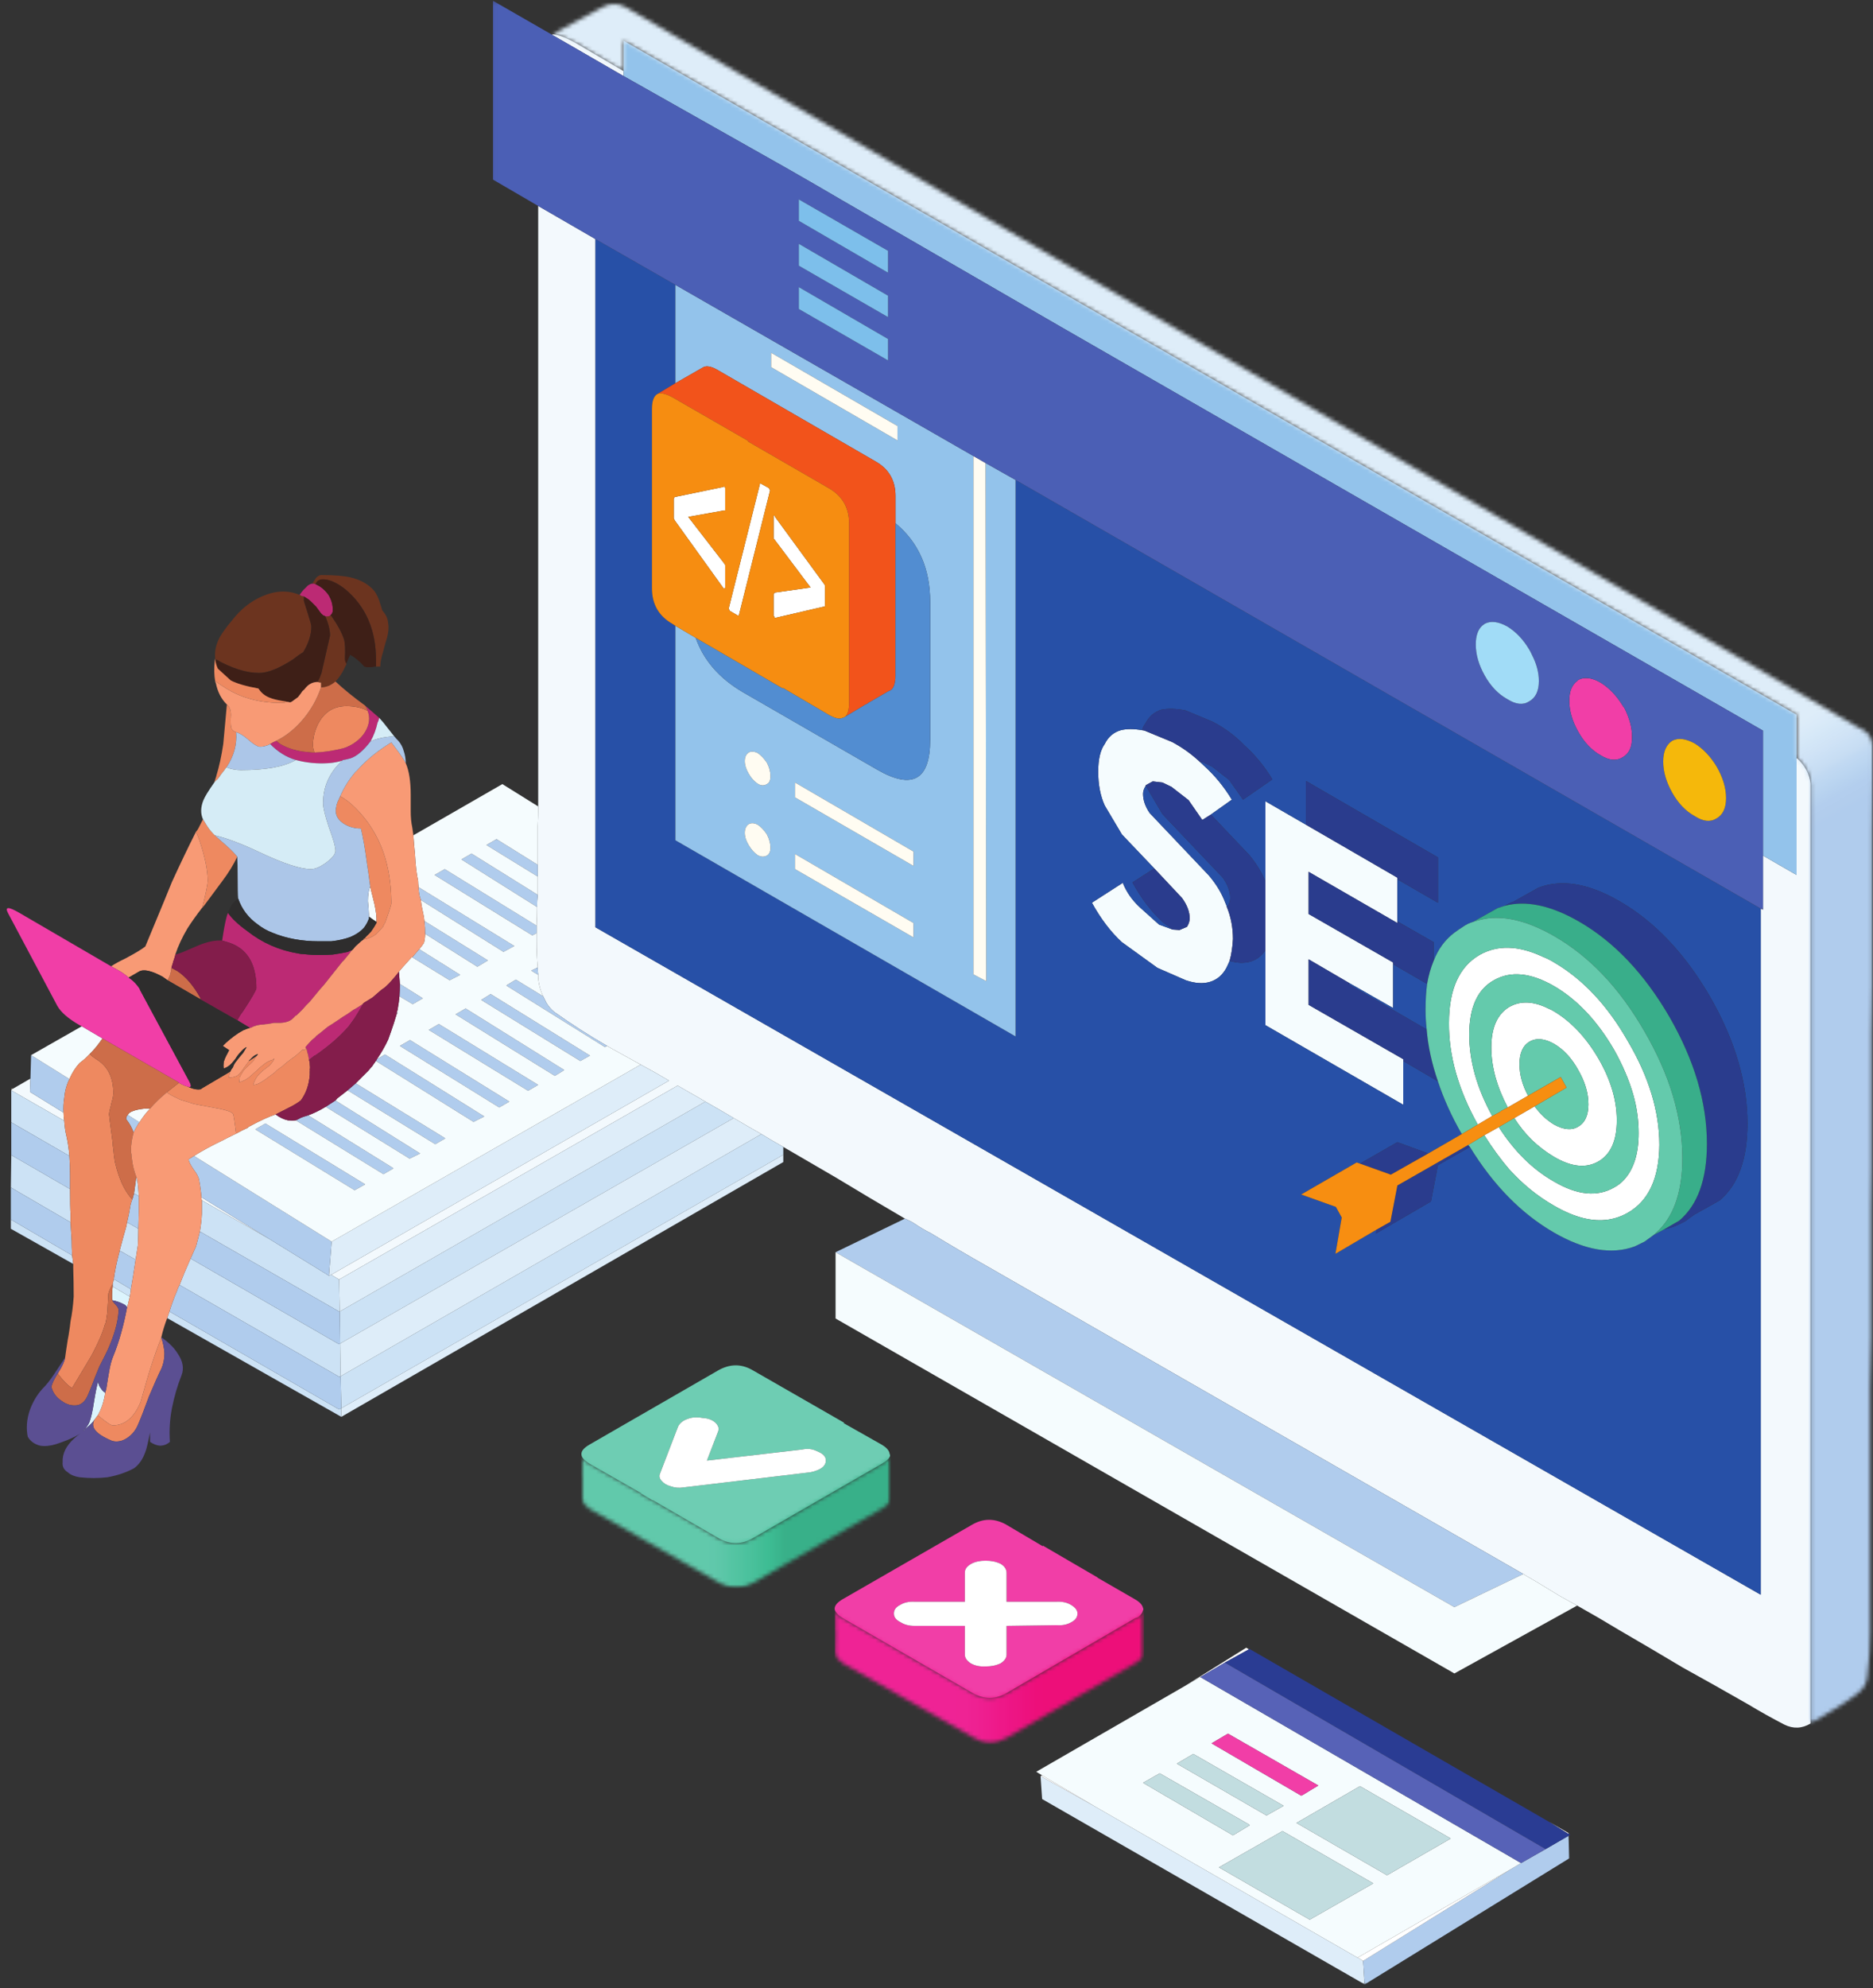
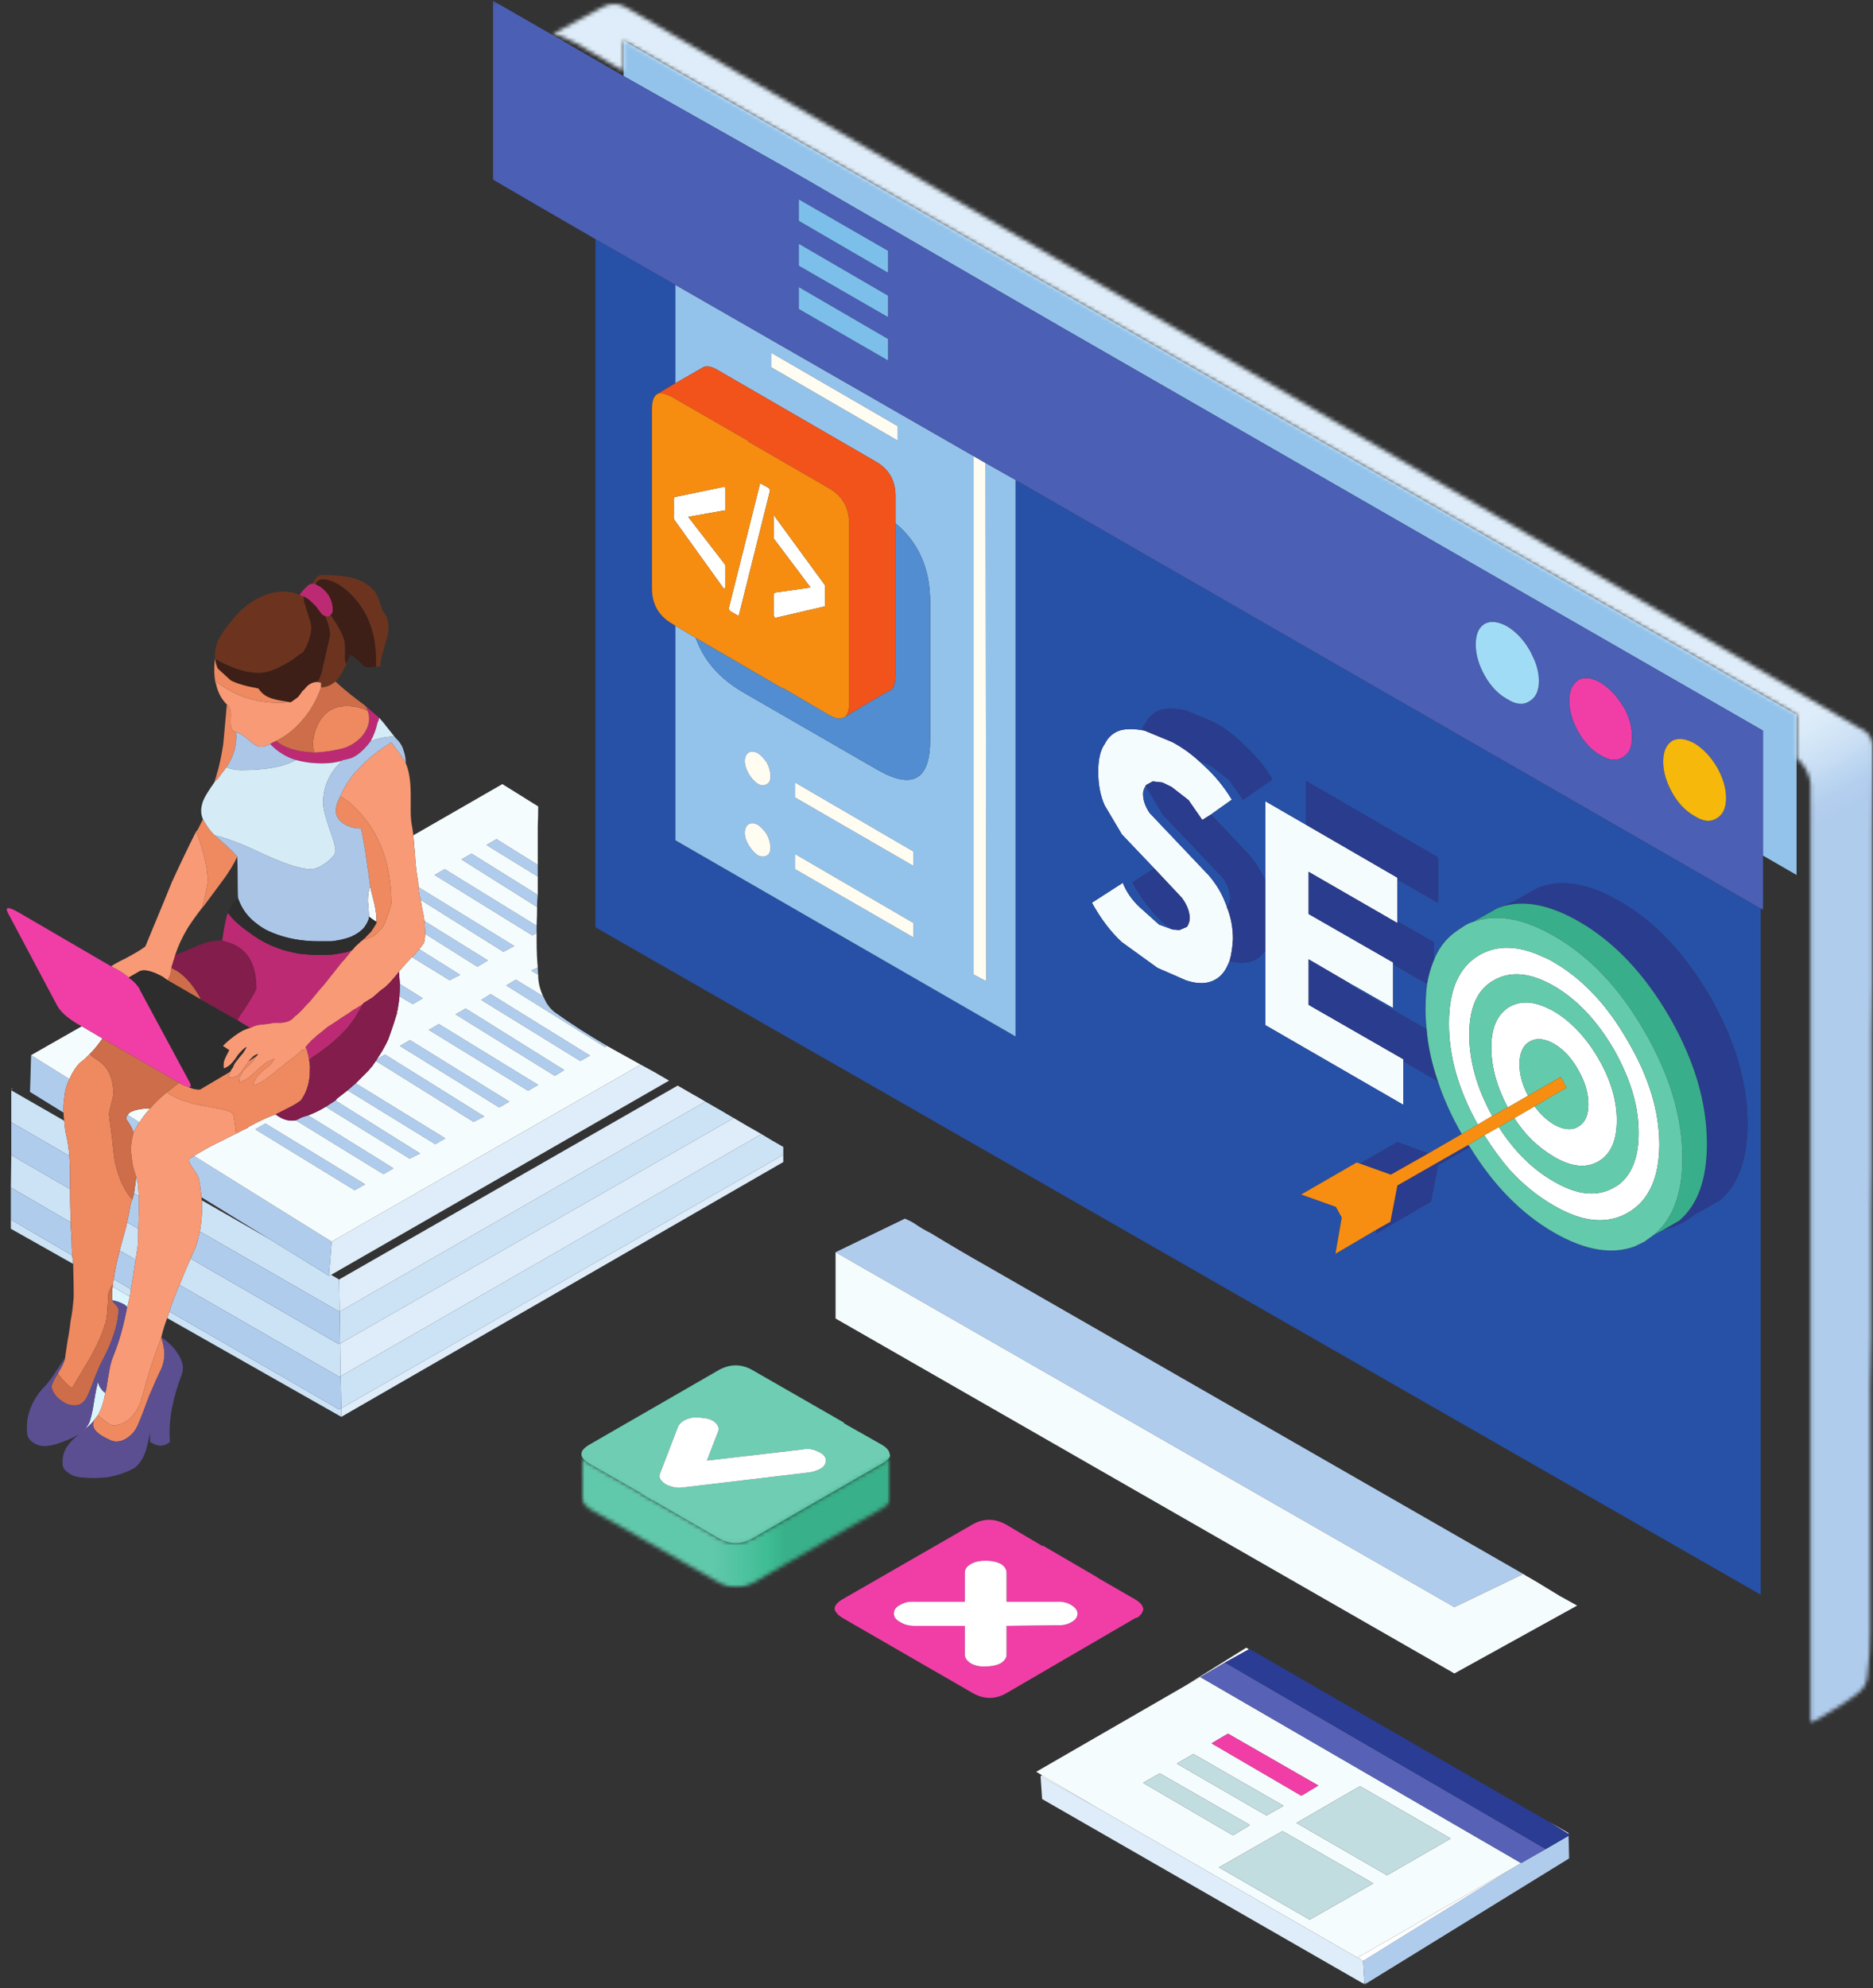
<svg xmlns="http://www.w3.org/2000/svg" width="476" height="505" viewBox="0 0 476 505" fill="none">
  <rect x="0" y="0" width="476" height="505" fill="#333333" stroke="none" />
  <path fill-rule="evenodd" clip-rule="evenodd" d="M24.857 359.469C24.588 359.813 24.318 360.174 24.049 360.557L24.02 360.586C23.568 361.308 22.755 362.098 21.592 362.963C21.512 363.152 21.345 363.307 21.076 363.422C21.798 362.769 22.331 362.081 22.674 361.359C23.138 360.174 23.534 358.415 23.877 356.089C24.261 353.724 24.622 351.942 24.966 350.762C24.966 351.49 25.195 352.114 25.653 352.652C25.922 353.111 26.289 353.472 26.741 353.741C26.398 356.032 25.768 357.94 24.857 359.469ZM32.298 332.031C32.143 331.767 31.914 331.538 31.61 331.349C30.614 330.81 29.588 330.45 28.517 330.255C28.443 329.189 28.477 328.026 28.632 326.766L32.98 329.344C32.905 329.802 32.813 330.203 32.693 330.541C32.619 331.005 32.487 331.498 32.298 332.031Z" fill="#DCF4FD" />
  <path fill-rule="evenodd" clip-rule="evenodd" d="M2.866 276.821C2.866 276.632 2.906 276.478 2.986 276.369C3.101 276.369 3.192 276.42 3.272 276.535L2.866 276.821Z" fill="#7C7767" />
-   <path fill-rule="evenodd" clip-rule="evenodd" d="M51.19 304.088L68.42 314.68L51.304 304.884C51.224 304.621 51.19 304.351 51.19 304.088ZM3.272 276.535L7.735 273.957L7.62 277.337L16.15 282.607C16.15 283.26 16.207 283.942 16.322 284.669L2.866 276.942V276.821L3.272 276.535ZM136.661 219.659C136.661 214.967 136.661 211.668 136.661 209.754C136.736 208.191 136.776 206.547 136.776 204.828C136.776 204.484 136.776 204.123 136.776 203.74V52.312L151.32 60.727V235.526L447.473 405.055V230.777L448.046 231.064V217.316L456.575 222.236V192.633H456.747C458.735 194.46 459.858 196.602 460.127 199.042V437.763C457.944 439.058 455.739 439.15 453.482 438.044C450.314 436.406 447.244 434.687 444.265 432.894C438.732 429.721 433.198 426.61 427.665 423.557C422.36 420.384 416.976 417.216 411.522 414.048C407.931 411.871 404.362 409.792 400.81 407.81L396.348 405.341C392.264 402.827 389.463 401.142 387.933 400.3L387.131 399.791L251.044 321.725C246.238 319.01 241.392 316.169 236.506 313.19C235.171 312.543 233.779 311.718 232.33 310.733C231.602 310.269 230.823 309.874 229.981 309.524C224.104 306.093 218.227 302.593 212.349 299.041C207.921 296.446 203.493 293.869 199.066 291.314C197.152 290.243 195.308 289.154 193.509 288.049C191.143 286.714 188.8 285.356 186.469 283.982C184.029 282.527 181.623 281.135 179.257 279.8C178.186 279.147 177.098 278.517 175.992 277.91C174.732 277.188 173.471 276.46 172.217 275.733L86.167 324.99L84.162 323.788L170.035 274.473C167.594 273.023 165.194 271.666 162.828 270.406C160.382 269.071 157.999 267.753 155.674 266.453C155.21 266.19 154.751 265.92 154.293 265.657C149.602 262.942 145.116 260.06 140.837 257.007C140.041 256.354 139.371 255.575 138.838 254.658C138.575 254.126 138.305 253.587 138.036 253.055C137.309 251.525 136.891 249.938 136.776 248.3C136.776 248.037 136.776 247.802 136.776 247.613C136.702 246.965 136.661 246.335 136.661 245.722C136.472 243.74 136.375 241.466 136.375 238.906C136.375 238.298 136.375 237.668 136.375 237.015C136.375 236.402 136.375 235.772 136.375 235.125V235.01C136.45 233.447 136.49 231.9 136.49 230.371C136.49 229.305 136.547 228.274 136.661 227.283C136.661 225.713 136.661 224.167 136.661 222.643C136.661 221.646 136.661 220.695 136.661 219.779V219.659ZM158.475 19.323L140.328 8.84V8.726C141.662 8.726 143.65 9.453 146.279 10.902L158.475 18.057V19.323Z" fill="#F3F9FD" />
  <path fill-rule="evenodd" clip-rule="evenodd" d="M17.925 310.446L2.757 301.619L2.866 293.376L17.811 302.026C17.811 305.194 17.851 307.273 17.925 308.264C17.925 308.911 17.925 309.639 17.925 310.446ZM2.757 309.753L18.326 318.861C18.441 319.509 18.533 320.236 18.613 321.038L2.757 312.102V309.753ZM32.979 329.344L28.631 326.766C28.631 326.577 28.631 326.342 28.631 326.079C28.746 325.695 28.838 325.294 28.918 324.876L33.266 327.454C33.191 328.175 33.1 328.806 32.979 329.344ZM32.298 310.446L35.162 312.102C35.162 313.167 35.122 314.565 35.041 316.283C34.852 317.544 34.663 318.764 34.469 319.95L30.407 317.658C31.055 315.212 31.553 313.402 31.897 312.216C32.086 311.609 32.223 311.019 32.298 310.446ZM35.271 303.802L34.068 303.108L34.641 298.932C34.715 299.122 34.795 299.293 34.875 299.448C35.059 300.743 35.196 302.192 35.271 303.802ZM17.639 293.599L2.866 285.07V276.942L16.321 284.669C16.396 286.044 16.608 287.436 16.951 288.851C17.255 290.225 17.49 291.806 17.639 293.599ZM193.509 288.049C195.308 289.154 197.152 290.243 199.065 291.314V293.204L198.951 293.376L86.739 357.693V359.87L42.488 334.786C42.677 334.213 42.866 333.657 43.061 333.119L86.166 357.98L86.739 357.693L86.567 349.559L86.166 349.674L45.633 326.365C46.361 324.452 47.294 322.218 48.44 319.663L86.166 341.425L86.453 341.253L86.338 333.119H86.166L50.789 312.789C51.058 311.34 51.224 309.833 51.304 308.264C51.304 307.118 51.304 305.99 51.304 304.884L68.42 314.68L83.589 324.017L84.162 323.788L86.166 324.99L86.338 333.119L179.257 279.8C181.623 281.135 184.029 282.527 186.469 283.982L86.453 341.253L86.567 349.559L193.509 288.049Z" fill="#CCE2F5" />
  <mask id="mask0_441_169" style="mask-type:luminance" maskUnits="userSpaceOnUse" x="83" y="269" width="265" height="236">
    <path d="M83.027 269.586H347.52V504.028H83.027V269.586Z" fill="white" />
  </mask>
  <g mask="url(#mask0_441_169)">
    <path fill-rule="evenodd" clip-rule="evenodd" d="M346.826 504.028L264.843 456.947L264.442 451.105L278.557 459.004L344.936 497.206H345.051L346.425 498.065L346.826 504.028ZM199.065 293.204V295.152L86.739 359.87V357.693L198.95 293.376L199.065 293.204ZM186.469 283.982C188.8 285.356 191.143 286.714 193.509 288.049L86.567 349.559L86.453 341.253L186.469 283.982ZM179.257 279.8L86.338 333.119L86.166 324.99L172.217 275.733C173.471 276.46 174.731 277.188 175.991 277.91C177.097 278.517 178.185 279.147 179.257 279.8ZM83.588 324.017L84.276 315.367L162.828 270.406C165.194 271.666 167.594 273.023 170.034 274.473L84.161 323.788L83.588 324.017Z" fill="#DEEDF9" />
  </g>
  <mask id="mask1_441_169" style="mask-type:luminance" maskUnits="userSpaceOnUse" x="1" y="212" width="399" height="293">
    <path d="M1.858 212.395H399.046V504.028H1.858V212.395Z" fill="white" />
  </mask>
  <g mask="url(#mask1_441_169)">
    <path fill-rule="evenodd" clip-rule="evenodd" d="M398.525 465.769L398.64 465.591V465.769H398.525ZM386.559 473.21L392.797 469.664L398.64 466.279L398.812 472.007L346.827 504.028L346.426 498.065L384.267 474.585L386.559 473.21ZM212.35 318.059L229.982 309.524C230.824 309.874 231.603 310.269 232.33 310.733C233.779 311.718 235.171 312.543 236.506 313.19C241.392 316.169 246.238 319.01 251.044 321.725L387.132 399.791L369.614 408.205L212.35 318.059ZM17.811 302.026L2.866 293.376V285.07L17.639 293.599C17.754 295.169 17.811 296.847 17.811 298.646C17.811 299.901 17.811 301.029 17.811 302.026ZM2.757 301.619L17.926 310.446C18 311.815 18.098 313.402 18.212 315.195C18.212 316.112 18.247 317.337 18.327 318.861L2.757 309.753V301.619ZM45.634 326.365L86.167 349.674L86.568 349.559L86.74 357.693L86.167 357.98L43.062 333.119C43.589 331.4 44.224 329.682 44.946 327.963C45.101 327.431 45.33 326.898 45.634 326.365ZM33.266 327.454L28.918 324.876C29.182 322.854 29.646 320.614 30.293 318.174C30.368 318.019 30.408 317.847 30.408 317.658L34.469 319.95C34.017 323.043 33.61 325.54 33.266 327.454ZM48.441 319.663C48.899 318.666 49.357 317.641 49.815 316.57C50.159 315.31 50.486 314.049 50.789 312.789L86.167 333.119H86.339L86.453 341.253L86.167 341.425L48.441 319.663ZM92.806 300.817L90.12 302.312L64.869 286.846L67.447 285.356L92.806 300.817ZM32.47 283.18L35.449 285.07C35.254 285.259 35.122 285.448 35.042 285.643C34.59 286.365 34.223 287.035 33.959 287.648C33.495 286.388 32.871 285.259 32.063 284.268C32.063 283.81 32.201 283.443 32.47 283.18ZM35.162 312.102L32.298 310.446C32.676 308.837 32.963 307.387 33.157 306.093C33.301 305.514 33.49 304.924 33.73 304.311L33.753 304.254C33.77 304.237 33.776 304.214 33.782 304.197C33.782 304.048 33.839 303.819 33.959 303.515L34.068 303.108L35.271 303.802C35.271 305.056 35.271 306.414 35.271 307.869C35.271 308.247 35.237 309.656 35.162 312.102ZM7.735 273.957L7.907 268.005L17.639 274.077C16.918 275.527 16.477 277.148 16.322 278.946C16.133 280.126 16.076 281.347 16.15 282.607L7.621 277.337L7.735 273.957ZM136.776 275.561L134.204 277.05L108.954 261.59L111.532 260.095L136.776 275.561ZM129.45 279.8L126.872 281.289L101.622 265.657L104.2 264.162L129.45 279.8ZM143.416 271.786L141.015 273.27L115.765 257.637L118.343 256.148L143.416 271.786ZM122.29 253.971L124.696 252.482L149.946 268.114L147.483 269.495L122.29 253.971ZM136.662 227.283C136.547 228.274 136.49 229.305 136.49 230.371L117.254 218.29L119.832 216.8L136.662 227.283ZM136.662 219.659V219.779C136.662 220.695 136.662 221.646 136.662 222.643L123.613 214.623L126.185 213.134L136.662 219.659ZM136.376 237.015L135.287 237.588L110.444 222.236L113.021 220.753L136.376 235.125C136.376 235.772 136.376 236.402 136.376 237.015ZM138.037 253.055C138.306 253.587 138.575 254.126 138.839 254.658C139.371 255.575 140.042 256.354 140.838 257.007C145.117 260.06 149.602 262.942 154.294 265.657L153.721 265.943L128.648 250.305L131.105 248.816L138.037 253.055ZM136.776 247.613L135.001 246.524L136.662 245.722C136.662 246.335 136.702 246.965 136.776 247.613ZM83.589 324.017L68.421 314.68L51.19 304.088C51.075 302.633 50.881 301.224 50.617 299.849C50.543 299.122 50.096 298.222 49.3 297.157C48.458 295.971 47.999 295.072 47.925 294.459C48.383 294.195 48.841 293.909 49.3 293.599L84.277 315.367L83.589 324.017ZM95.561 269.495C95.636 269.3 95.71 269.151 95.785 269.031L97.847 267.828L123.092 283.581L120.348 284.955L95.561 269.495ZM75.174 284.554C75.633 284.36 76.091 284.136 76.549 283.867C77.082 283.672 77.678 283.483 78.325 283.294L100.024 296.75L97.446 298.239L75.174 284.554ZM82.787 281.117C83.589 280.579 84.414 280.046 85.256 279.514L106.777 292.975L104.091 294.293L82.787 281.117ZM88.344 276.942C88.991 276.403 89.678 275.813 90.406 275.16L113.187 289.137L110.615 290.626L88.344 276.942ZM100.826 257.122L101.112 257.236L100.826 257.523C100.826 257.328 100.826 257.196 100.826 257.122ZM101.513 253.055C101.588 251.943 101.622 250.895 101.622 249.904L107.465 253.57L104.887 255.059L101.513 253.055ZM104.773 243.145C105.385 242.417 105.975 241.735 106.548 241.082L116.968 247.613L114.276 248.987L104.773 243.145ZM108.038 237.187C108.038 236.156 107.98 235.073 107.866 233.928L124.008 243.947L121.322 245.55L108.038 237.187ZM106.949 228.595C106.835 228.251 106.743 227.947 106.663 227.678C106.474 226.842 106.376 226.057 106.376 225.335L130.71 240.28L127.961 241.77L106.949 228.595Z" fill="#B0CCED" />
  </g>
  <path fill-rule="evenodd" clip-rule="evenodd" d="M278.557 459.004L264.844 450.933L263.354 450.016L301.081 428.254L305.033 425.963L386.558 473.21L384.267 474.585L345.051 497.206H344.937L278.557 459.004ZM329.476 463.014L352.492 476.303L368.692 466.972L345.624 453.682L329.476 463.014ZM317.63 463.587L317.229 463.3L294.728 450.417L290.489 452.823L313.339 466.164L317.63 463.587ZM321.863 461.123L326.217 458.666L303.258 445.491L299.076 447.954L321.863 461.123ZM325.93 465.082L309.788 474.298L332.856 487.588L349.004 478.366L325.93 465.082ZM312.073 440.335L307.897 442.799L330.679 456.088L330.965 455.974L335.032 453.51L312.073 440.335ZM400.81 407.81L369.614 425.047L212.35 334.895V318.059L369.614 408.205L387.131 399.791L387.933 400.3C389.463 401.142 392.264 402.827 396.348 405.341L400.81 407.81ZM92.806 300.817L67.447 285.356L64.869 286.846L90.119 302.312L92.806 300.817ZM94.072 225.1C94.146 225.524 94.507 227.014 95.154 229.574C95.578 231.476 95.744 233.011 95.67 234.157C95.023 233.733 94.392 233.298 93.785 232.834C93.705 231.115 93.608 229.798 93.499 228.881C93.499 227.357 93.682 226.097 94.072 225.1ZM38.135 281.576C37.064 282.721 36.17 283.884 35.448 285.07L32.47 283.18C32.733 282.721 33.174 282.401 33.781 282.206C34.429 281.937 35.425 281.725 36.76 281.576C37.218 281.576 37.677 281.576 38.135 281.576ZM22.795 267.719C22.067 268.521 21.208 269.277 20.217 270.01C19.146 271.19 18.286 272.548 17.639 274.077L7.907 268.005L20.79 260.667L26.054 263.766C25.791 264.145 25.521 264.511 25.252 264.855C24.605 265.771 23.786 266.722 22.795 267.719ZM355.127 223.33V234.443L332.569 221.44V232.152L354.039 244.462V256.033L342.874 249.675L332.569 243.66V255.231L356.617 269.031V280.602L321.582 260.381V203.511L331.882 209.468L355.127 222.929V223.33ZM290.26 185.472C290.42 185.472 290.627 185.507 290.89 185.581L297.821 188.445C300.382 189.786 302.782 191.504 305.033 193.601C305.303 193.87 305.623 194.173 306.007 194.517C308.717 196.963 311.065 199.827 313.053 203.11L307.726 206.89L305.549 208.265L302.055 203.224L297.707 199.85L295.416 198.756L292.952 198.47L291.177 199.443V199.564C290.724 200.286 290.489 200.973 290.489 201.62C290.489 203.224 291.045 204.845 292.156 206.489L307.21 222.357C309.118 224.608 310.51 226.916 311.386 229.288C311.581 229.666 311.713 230.027 311.787 230.371C312.818 232.891 313.339 235.606 313.339 238.51C313.219 240.681 312.933 242.537 312.48 244.061C312.211 244.708 311.942 245.298 311.672 245.837C310.681 247.67 309.289 248.85 307.496 249.388C305.778 249.921 303.739 249.789 301.367 248.987L294.155 245.837L285.11 239.307C282.286 236.712 279.749 233.372 277.497 229.288L285.339 224.241C286.256 226.533 287.665 228.578 289.578 230.371L294.556 234.839L297.993 236.099L299.769 236.219L301.654 235.411C302.112 234.684 302.341 233.962 302.341 233.235C302.341 231.596 301.694 229.878 300.399 228.085L293.353 220.581L285.11 211.931L280.757 204.599C279.651 202.159 279.096 199.295 279.096 196.006C279.096 192.839 279.651 190.49 280.757 188.966C281.639 187.168 282.997 186.005 284.824 185.472C286.353 185.088 288.164 185.088 290.26 185.472ZM143.415 271.786L118.343 256.148L115.765 257.637L141.015 273.27L143.415 271.786ZM129.45 279.8L104.199 264.162L101.622 265.657L126.872 281.289L129.45 279.8ZM136.776 275.561L111.532 260.095L108.954 261.59L134.204 277.05L136.776 275.561ZM122.289 253.971L147.482 269.495L149.946 268.114L124.695 252.482L122.289 253.971ZM136.662 219.659L126.185 213.134L123.613 214.623L136.662 222.643C136.662 224.167 136.662 225.713 136.662 227.283L119.832 216.8L117.254 218.29L136.49 230.371C136.49 231.9 136.45 233.447 136.375 235.01V235.125L113.021 220.753L110.443 222.236L135.287 237.588L136.375 237.015C136.375 237.668 136.375 238.298 136.375 238.906C136.375 241.466 136.473 243.74 136.662 245.722L135 246.524L136.776 247.613C136.776 247.802 136.776 248.037 136.776 248.3C136.891 249.938 137.309 251.525 138.036 253.055L131.105 248.816L128.648 250.305L153.72 265.943L154.293 265.657C154.752 265.92 155.21 266.19 155.674 266.453C157.999 267.753 160.382 269.071 162.828 270.406L84.276 315.367L49.299 293.599C51.281 292.345 53.67 291.045 56.454 289.71C57.176 289.326 58.361 288.736 60.006 287.934C60.807 287.476 61.798 286.978 62.979 286.445C62.979 286.33 63.019 286.273 63.093 286.273C63.288 286.198 63.42 286.118 63.5 286.044C66.204 284.589 68.38 283.598 70.024 283.065C71.13 283.867 72.178 284.36 73.175 284.554C73.897 284.629 74.561 284.629 75.174 284.554L97.446 298.239L100.023 296.75L78.325 283.294C79.774 282.761 81.263 282.034 82.787 281.117L104.091 294.293L106.777 292.975L85.256 279.514C85.405 279.325 85.577 279.13 85.766 278.946C86.568 278.328 87.427 277.658 88.343 276.942L110.615 290.626L113.187 289.137L90.406 275.16C91.397 274.169 92.485 273.075 93.665 271.895C93.934 271.551 94.278 271.156 94.702 270.692C94.702 270.618 94.753 270.52 94.868 270.406L94.988 270.297C94.988 270.176 95.04 270.085 95.154 270.01L95.275 269.89C95.275 269.781 95.309 269.684 95.383 269.604L95.561 269.495L120.347 284.955L123.091 283.581L97.847 267.828L95.784 269.031C96.89 267.433 97.847 265.771 98.649 264.053C99.107 262.793 99.565 261.475 100.023 260.095C100.293 259.184 100.556 258.325 100.825 257.523L101.112 257.236L100.825 257.122C100.94 256.927 100.997 256.738 100.997 256.549L101.112 256.434C101.112 256.354 101.112 256.222 101.112 256.033C101.301 255.037 101.438 254.046 101.513 253.055L104.887 255.059L107.464 253.57L101.622 249.904C101.547 248.913 101.473 247.916 101.392 246.925V246.811C101.662 246.427 102.733 245.207 104.6 243.145H104.772L114.275 248.987L116.968 247.613L106.548 241.082C107.006 240.55 107.407 240.017 107.751 239.479C107.946 238.757 108.037 237.989 108.037 237.187L121.321 245.551L124.008 243.947L107.865 233.928C107.791 233.195 107.659 232.416 107.464 231.579C107.195 230.434 107.029 229.437 106.949 228.595L127.96 241.77L130.71 240.28L106.376 225.335C106.302 224.722 106.262 224.19 106.262 223.731C105.883 222.087 105.614 219.813 105.46 216.915C105.271 215.042 105.133 213.461 105.059 212.16L127.674 199.157L136.776 204.828C136.776 206.547 136.736 208.191 136.662 209.754C136.662 211.668 136.662 214.967 136.662 219.659Z" fill="#F5FCFE" />
  <path fill-rule="evenodd" clip-rule="evenodd" d="M85.256 173.099C84.07 174.096 82.85 174.588 81.584 174.588C81.584 174.13 81.584 173.729 81.584 173.385C81.281 173.385 80.994 173.328 80.725 173.214C81.115 172.486 81.435 171.724 81.705 170.928C83.154 164.661 83.876 161.494 83.876 161.419C83.876 160.079 83.48 158.458 82.678 156.55C82.398 156.441 82.214 156.355 82.134 156.292C82.209 156.35 82.335 156.372 82.501 156.372L82.678 156.55H83.194C83.457 156.55 83.687 156.493 83.876 156.372L83.99 156.264C84.111 156.338 84.202 156.435 84.277 156.55C85.806 158.721 86.854 160.669 87.427 162.387C87.696 163.384 87.771 165.005 87.656 167.256C87.656 167.714 87.788 168.173 88.057 168.637C87.788 169.169 87.582 169.605 87.427 169.948C86.78 171.249 86.052 172.297 85.256 173.099ZM80.215 148.416C80.026 148.301 79.831 148.244 79.642 148.244L79.413 148.129C79.866 147.476 80.175 147.024 80.33 146.755C80.862 146.216 81.418 145.987 81.991 146.067C84.97 146.067 87.313 146.256 89.031 146.64C91.66 147.253 93.705 148.416 95.155 150.134C95.579 150.707 95.974 151.486 96.358 152.483C96.816 154.007 97.085 154.866 97.159 155.061C98.076 156.052 98.574 157.14 98.649 158.326C98.838 159.317 98.74 160.537 98.362 161.992C98.093 162.788 97.749 164.014 97.331 165.652C96.873 167.067 96.644 168.287 96.644 169.318C96.375 169.318 96.014 169.318 95.561 169.318V167.657C95.561 160.061 92.984 154.081 87.828 149.733C85.806 148.129 83.99 147.27 82.392 147.156C81.206 147.075 80.479 147.499 80.215 148.416ZM76.148 151.108C76.337 151.183 76.509 151.28 76.664 151.395C76.853 151.395 77.047 151.429 77.237 151.503C77.237 151.773 77.237 152.139 77.237 152.597C77.237 152.672 77.54 153.663 78.153 155.576C78.8 157.558 79.127 158.744 79.127 159.128C79.127 161.19 78.439 163.361 77.065 165.652C76.337 166.076 75.444 166.706 74.378 167.543C70.867 169.8 68.02 170.928 65.843 170.928C62.566 170.928 58.843 169.742 54.678 167.371V167.147C54.524 165.429 54.89 163.71 55.773 161.992C56.42 160.806 57.462 159.357 58.917 157.638C61.094 154.809 63.626 152.769 66.53 151.503C69.967 149.98 73.175 149.848 76.148 151.108Z" fill="#6C341F" />
  <path fill-rule="evenodd" clip-rule="evenodd" d="M92.296 254.945C91.643 256.131 90.921 257.351 90.119 258.611C89.661 259.258 89.163 259.946 88.63 260.667C86.453 263.194 83.646 265.634 80.215 268.005C80.135 268.08 80.043 268.114 79.929 268.114C79.47 268.458 79.012 268.825 78.554 269.208V269.317C78.479 268.865 78.399 268.418 78.325 268.005C78.21 267.622 78.113 267.295 78.038 267.026C78.038 266.837 77.998 266.648 77.924 266.453C77.809 266.379 77.712 266.247 77.637 266.058V265.943C78.096 265.405 78.628 264.815 79.241 264.162L80.215 263.365C80.29 263.171 80.421 263.039 80.616 262.959C80.805 262.77 80.977 262.638 81.132 262.564L83.303 260.788C83.95 260.404 84.866 259.808 86.052 259.012C86.665 258.554 87.427 258.055 88.344 257.523C88.802 257.179 89.26 256.852 89.718 256.549C90.709 256.01 91.569 255.478 92.296 254.945ZM63.5 261.074L60.292 259.127C60.292 259.046 60.326 259.012 60.401 259.012C60.75 258.284 61.209 257.563 61.781 256.835C64.033 253.398 65.155 251.451 65.155 250.992C65.155 244.651 62.715 240.756 57.829 239.307C57.371 239.158 56.912 239.02 56.454 238.906C56.838 236.311 57.199 234.363 57.542 233.069C57.617 232.725 57.749 232.318 57.944 231.866C58.934 233.315 60.578 234.862 62.87 236.506C66.645 239.479 70.941 241.369 75.747 242.171C76.205 242.285 76.704 242.343 77.236 242.343C78.497 242.497 79.791 242.572 81.132 242.572C82.317 242.572 83.457 242.537 84.563 242.457C85.903 242.268 87.198 242.039 88.458 241.77C88.767 241.575 89.088 241.449 89.432 241.369C89.237 241.558 89.071 241.787 88.916 242.056C88.458 242.595 87.908 243.259 87.255 244.061C87.066 244.176 86.929 244.313 86.854 244.462L82.392 250.076C81.664 250.878 80.977 251.68 80.33 252.482C79.791 253.129 79.258 253.782 78.726 254.429C78.073 255.037 77.483 255.667 76.95 256.32L76.434 256.835C76.245 257.024 76.051 257.213 75.862 257.408C75.672 257.563 75.541 257.694 75.461 257.809L75.06 258.038C74.79 258.342 74.561 258.571 74.378 258.726C73.725 259.373 72.677 259.734 71.227 259.808C70.884 259.808 70.345 259.808 69.623 259.808C68.97 259.929 68.443 260.02 68.019 260.095C67.716 260.095 67.389 260.135 67.046 260.215C65.866 260.215 64.737 260.501 63.666 261.074H63.5ZM75.174 193.028C72.734 192.306 70.557 190.948 68.65 188.966L70.196 188.159C70.54 188.428 70.884 188.697 71.227 188.966C73.249 190.146 75.615 190.84 78.325 191.023C78.858 191.103 79.396 191.143 79.929 191.143C82.18 191.063 84.62 190.702 87.255 190.055C88.361 189.711 89.415 189.173 90.406 188.445C91.397 187.723 92.199 186.864 92.806 185.867C93.917 183.966 94.106 182.15 93.379 180.431C93.27 179.973 93.075 179.572 92.806 179.228L96.357 182.322C96.283 182.78 96.151 183.181 95.956 183.525C95.578 185.243 94.988 186.83 94.181 188.279C92.388 190.645 90.669 192.094 89.031 192.633C88.04 192.896 87.41 193.028 87.141 193.028L86.969 193.205C85.829 193.549 84.66 193.755 83.48 193.835C80.65 194.024 77.889 193.755 75.174 193.028ZM79.642 148.244C79.831 148.244 80.026 148.301 80.215 148.416C80.29 148.49 80.387 148.53 80.501 148.53C81.493 148.989 82.392 149.71 83.194 150.707V150.822H83.303C84.219 152.196 84.643 153.686 84.563 155.29C84.448 155.748 84.259 156.069 83.99 156.264L83.875 156.372C83.686 156.493 83.457 156.55 83.194 156.55H82.678L82.501 156.372C82.335 156.372 82.209 156.35 82.134 156.292L82.105 156.264C81.836 156.069 81.607 155.84 81.418 155.576L80.33 154.081C79.866 153.629 79.47 153.222 79.127 152.884C78.858 152.615 78.594 152.386 78.325 152.196L78.153 152.076C77.889 151.893 77.58 151.698 77.236 151.503C77.047 151.429 76.853 151.395 76.663 151.395C76.509 151.28 76.337 151.183 76.148 151.108C76.686 150.306 77.179 149.71 77.637 149.332C78.25 148.605 78.88 148.244 79.528 148.244H79.642Z" fill="#BC2A74" />
  <path fill-rule="evenodd" clip-rule="evenodd" d="M88.057 168.637C87.788 168.173 87.656 167.714 87.656 167.256C87.771 165.005 87.696 163.384 87.427 162.387C86.854 160.669 85.806 158.721 84.276 156.55C84.202 156.435 84.11 156.338 83.99 156.264C84.259 156.069 84.448 155.748 84.563 155.29C84.643 153.686 84.219 152.196 83.302 150.822H83.194V150.707C82.392 149.71 81.492 148.989 80.501 148.53L80.329 148.416H80.215C80.478 147.499 81.206 147.075 82.392 147.156C83.99 147.27 85.806 148.129 87.828 149.733C92.983 154.081 95.561 160.061 95.561 167.657V169.318C95.441 169.318 95.349 169.318 95.275 169.318L94.582 169.433C93.665 169.513 93.001 169.473 92.582 169.318C91.477 168.024 90.251 167.01 88.916 166.288C88.916 166.471 88.916 166.609 88.916 166.683C88.802 166.683 88.744 166.741 88.744 166.861L88.057 168.459V168.637ZM80.725 173.214C80.118 173.214 79.545 173.345 79.012 173.615C78.439 173.884 77.889 174.382 77.351 175.104L76.835 175.562C76.566 175.98 76.205 176.479 75.747 177.052C75.174 177.47 74.681 177.836 74.257 178.14L73.857 178.369H73.685C73.496 178.369 73.324 178.329 73.175 178.254C71.342 177.985 70.024 177.716 69.222 177.453C67.693 176.994 66.57 176.209 65.843 175.104L65.671 174.875C62.503 174.302 60.16 173.615 58.631 172.813L55.366 169.834C55.022 169.106 54.793 168.287 54.678 167.371C58.843 169.742 62.566 170.928 65.843 170.928C68.019 170.928 70.866 169.8 74.378 167.543C75.443 166.706 76.337 166.076 77.064 165.652C78.439 163.361 79.127 161.19 79.127 159.128C79.127 158.744 78.8 157.558 78.153 155.576C77.54 153.663 77.236 152.672 77.236 152.597C77.236 152.139 77.236 151.773 77.236 151.503C77.58 151.698 77.889 151.893 78.153 152.076L78.325 152.196C78.594 152.386 78.857 152.615 79.127 152.884C79.47 153.222 79.865 153.629 80.329 154.081L81.418 155.576C81.607 155.84 81.836 156.069 82.105 156.264L82.134 156.292C82.214 156.355 82.397 156.441 82.678 156.55C83.48 158.458 83.875 160.079 83.875 161.419C83.875 161.494 83.154 164.661 81.704 170.928C81.435 171.724 81.114 172.486 80.725 173.214Z" fill="#3E1F17" />
  <path fill-rule="evenodd" clip-rule="evenodd" d="M24.021 360.586L24.049 360.557C24.319 360.174 24.588 359.813 24.857 359.469C26.913 361.182 28.174 362.041 28.632 362.041C31.725 362.041 34.091 360.059 35.735 356.089C36.989 351.621 37.751 348.986 38.021 348.184C39.201 344.484 40.197 341.677 40.999 339.764C41.458 341.139 41.721 342.456 41.796 343.716C41.796 345.165 41.532 346.483 40.999 347.669C40.272 349.124 39.224 351.467 37.849 354.715C36.703 357.882 35.769 360.288 35.042 361.932C34.469 363.267 33.61 364.332 32.47 365.14C31.17 366.051 29.852 366.337 28.517 365.999C26.799 365.272 25.579 364.584 24.857 363.937C23.608 362.877 23.328 361.755 24.021 360.586ZM95.67 234.157C95.745 233.011 95.579 231.476 95.155 229.574C94.507 227.014 94.146 225.524 94.072 225.1C93.803 222.929 93.516 220.884 93.213 218.977C92.789 215.729 92.296 212.888 91.723 210.442C90.005 210.442 88.481 209.983 87.141 209.067C85.577 207.961 85.021 206.547 85.48 204.828V204.599C85.594 204.33 85.692 204.043 85.766 203.74L85.88 203.511C86.07 203.052 86.264 202.634 86.453 202.25C87.714 202.898 89.031 203.911 90.406 205.292C93.574 208.46 95.922 212.2 97.446 216.514C98.706 220.14 99.376 224.224 99.451 228.772C99.451 229.036 99.451 229.305 99.451 229.574C99.451 229.649 99.279 230.239 98.935 231.35C98.666 232.072 98.345 233.011 97.962 234.157C97.692 234.609 97.486 235.033 97.331 235.411C96.684 236.139 96.088 236.769 95.561 237.302C94.565 238.029 93.476 238.487 92.296 238.677V238.51C92.485 238.424 92.657 238.333 92.806 238.224V238.104C92.926 238.029 93.018 237.938 93.092 237.817C93.556 237.399 93.952 236.998 94.295 236.614C94.868 235.812 95.326 235.091 95.67 234.443C95.67 234.363 95.67 234.266 95.67 234.157ZM93.379 180.431C94.106 182.15 93.917 183.966 92.806 185.867C92.199 186.864 91.397 187.723 90.406 188.445C89.415 189.173 88.361 189.711 87.255 190.055C84.62 190.702 82.18 191.063 79.929 191.143C79.929 191.063 79.889 190.971 79.814 190.857C79.625 190.244 79.528 189.711 79.528 189.253C79.528 187.534 79.929 185.816 80.725 184.097C82.295 180.924 84.735 179.343 88.057 179.343C89.965 179.343 91.683 179.704 93.213 180.431H93.379ZM60.006 185.988C60.275 189.081 59.45 192.06 57.543 194.924C57.354 195.107 57.176 195.342 57.027 195.605L56.168 196.7C55.899 197.152 55.595 197.576 55.251 197.954C55.137 198.034 55.039 198.109 54.965 198.183L54.678 198.47C54.604 198.544 54.524 198.647 54.449 198.756C54.604 198.298 54.736 197.88 54.85 197.502C54.931 197.347 54.965 197.215 54.965 197.095C55.692 194.769 56.282 192.06 56.741 188.966C56.815 187.975 57.124 184.63 57.657 178.942C58.23 179.4 58.557 180.03 58.631 180.832C58.711 181.176 58.711 181.863 58.631 182.894C58.631 183.771 58.671 184.401 58.746 184.785C58.935 185.398 59.358 185.793 60.006 185.988ZM60.292 217.602C59.376 219.584 58.098 221.663 56.454 223.846C55.733 224.837 54.243 226.842 51.992 229.861L51.585 230.37C51.585 230.451 51.528 230.491 51.419 230.491C52.336 226.785 52.794 224.528 52.794 223.731C52.794 221.016 52.066 217.522 50.617 213.249C50.348 212.527 50.079 211.851 49.815 211.244C50.004 211.055 50.176 210.826 50.331 210.556L51.585 208.093L52.794 210.041C53.246 210.728 53.842 211.433 54.57 212.16C54.913 212.464 55.274 212.79 55.652 213.134C56.724 214.051 57.543 214.778 58.115 215.311C58.917 216.038 59.645 216.8 60.292 217.602ZM14.661 348.872C14.781 348.797 14.838 348.7 14.838 348.585C15.823 347.056 16.396 345.796 16.551 344.81C16.666 343.888 16.895 342.341 17.238 340.17C17.353 339.632 17.45 339.099 17.525 338.561C17.714 337.381 17.851 336.39 17.926 335.588C18.31 333.749 18.573 331.67 18.728 329.344C18.728 327.053 18.688 324.607 18.613 322.012C18.613 321.628 18.613 321.301 18.613 321.038C18.533 320.236 18.441 319.508 18.327 318.861C18.247 317.337 18.212 316.112 18.212 315.195C18.098 313.402 18 311.815 17.926 310.446C17.926 309.639 17.926 308.911 17.926 308.264C17.851 307.273 17.811 305.193 17.811 302.026C17.811 301.029 17.811 299.901 17.811 298.646C17.811 296.847 17.754 295.169 17.639 293.599C17.49 291.806 17.256 290.225 16.952 288.851C16.608 287.436 16.396 286.044 16.322 284.669C16.207 283.941 16.15 283.26 16.15 282.607C16.076 281.347 16.133 280.126 16.322 278.946C16.477 277.148 16.918 275.527 17.639 274.077C18.287 272.548 19.146 271.19 20.217 270.01C21.208 269.277 22.067 268.521 22.795 267.719C23.247 268.172 23.803 268.613 24.45 269.031C27.355 270.749 28.804 273.648 28.804 277.738C28.804 278.27 28.615 279.187 28.231 280.487V280.602C27.887 281.788 27.715 282.607 27.715 283.065C27.715 283.214 28.019 285.603 28.632 290.225C28.632 290.684 28.689 291.234 28.804 291.887C28.878 292.878 29.016 293.966 29.205 295.152C29.818 297.747 30.58 299.901 31.49 301.619C32.143 302.805 32.831 303.801 33.553 304.598C33.616 304.54 33.673 304.443 33.73 304.311C33.489 304.924 33.3 305.514 33.157 306.093C32.962 307.387 32.676 308.837 32.298 310.446C32.224 311.019 32.086 311.609 31.897 312.216C31.553 313.402 31.055 315.212 30.408 317.658C30.408 317.847 30.368 318.019 30.293 318.174C29.646 320.614 29.182 322.854 28.918 324.876C28.838 325.294 28.747 325.695 28.632 326.079C28.552 326.268 28.477 326.44 28.403 326.594C28.099 327.053 27.813 327.7 27.544 328.536C27.544 328.616 27.469 329.968 27.314 332.603C27.314 333.136 27.257 333.675 27.143 334.213C27.068 334.855 26.971 335.45 26.856 335.983C26.782 336.178 26.701 336.344 26.627 336.504C26.094 338.486 24.949 341.121 23.19 344.404C22.125 346.197 20.503 348.912 18.327 352.538C17.41 352.08 16.19 350.859 14.661 348.872ZM54.678 167.371C54.793 168.287 55.022 169.106 55.366 169.834L58.631 172.813C60.16 173.615 62.503 174.302 65.671 174.875L65.843 175.104C66.57 176.209 67.693 176.994 69.223 177.453C70.025 177.716 71.342 177.985 73.175 178.254C72.602 178.449 72.012 178.541 71.399 178.541C65.711 178.541 60.791 177.126 56.626 174.302C55.899 173.844 55.251 173.403 54.678 172.984C54.415 171.535 54.375 169.857 54.57 167.944C54.57 167.674 54.604 167.451 54.678 167.256V167.371ZM77.924 266.453C77.998 266.648 78.038 266.837 78.038 267.026C78.113 267.295 78.21 267.622 78.325 268.005C78.399 268.418 78.48 268.865 78.554 269.317C78.669 269.586 78.726 269.85 78.726 270.119V270.297C78.8 270.829 78.8 271.362 78.726 271.895C78.8 271.895 78.8 271.952 78.726 272.072C78.726 272.336 78.726 272.605 78.726 272.874V272.983C78.537 275.544 77.769 277.715 76.435 279.514C75.598 280.161 74.544 280.791 73.284 281.404C72.562 281.788 71.474 282.338 70.025 283.065C68.381 283.598 66.204 284.589 63.5 286.044C63.42 286.118 63.288 286.198 63.093 286.273C63.019 286.273 62.979 286.33 62.979 286.445C61.799 286.977 60.808 287.476 60.006 287.934C59.622 284.766 59.358 283.082 59.204 282.893C58.895 282.435 57.674 281.994 55.538 281.576C51.528 280.848 49.357 280.43 49.013 280.315C48.171 280.046 47.444 279.823 46.837 279.628C46.189 279.473 45.593 279.25 45.061 278.946C44.07 278.517 43.176 278.024 42.368 277.451C43.176 276.838 44.202 276.042 45.467 275.045C46.453 275.578 47.18 275.888 47.638 275.962C49.013 276.615 50.142 276.838 51.018 276.655C51.133 276.575 51.264 276.478 51.419 276.369L58.517 272.181C58.322 272.645 58.23 273.098 58.23 273.556C58.156 273.556 58.115 273.596 58.115 273.671C58.27 273.671 58.402 273.671 58.517 273.671C59.129 273.671 59.754 273.505 60.401 273.161C60.67 272.966 60.94 272.68 61.209 272.302C61.472 272.032 61.742 271.666 62.011 271.213C62.584 270.406 63.002 269.833 63.265 269.495L65.156 268.235C65.041 268.498 64.852 268.762 64.583 269.031V269.208L64.359 269.495C64.05 269.833 63.592 270.274 62.979 270.807C62.904 270.927 62.813 271.018 62.692 271.093C62.16 271.551 61.759 272.05 61.495 272.588C61.226 272.966 61.037 273.327 60.922 273.671C60.922 273.751 60.922 273.883 60.922 274.077L60.808 274.874C61.529 274.719 62.354 274.324 63.265 273.671C63.878 273.138 64.543 272.548 65.27 271.895C65.809 271.362 66.301 270.927 66.76 270.583C67.602 269.85 68.421 269.397 69.223 269.208C69.412 269.014 69.584 268.922 69.738 268.922C69.664 268.991 69.584 269.128 69.509 269.317C69.24 269.781 68.879 270.234 68.421 270.692C68.306 270.766 68.077 270.944 67.733 271.213C67.464 271.402 67.103 271.689 66.645 272.072C65.728 272.874 65.098 273.671 64.755 274.473C64.566 274.856 64.434 275.223 64.359 275.561C64.772 275.561 65.27 275.429 65.843 275.16C66.381 274.897 66.954 274.53 67.561 274.077C68.403 273.464 69.125 272.932 69.738 272.468C70.042 272.198 70.271 271.975 70.42 271.786C70.689 271.591 71.153 271.265 71.8 270.807C72.333 270.274 73.095 269.644 74.092 268.922C74.47 268.653 74.79 268.418 75.06 268.235C75.787 267.622 76.377 267.089 76.835 266.631C76.99 266.631 77.162 266.631 77.351 266.631C77.54 266.516 77.735 266.453 77.924 266.453Z" fill="#EE8960" />
  <path fill-rule="evenodd" clip-rule="evenodd" d="M28.632 326.766C28.477 328.026 28.443 329.189 28.517 330.255C28.706 330.639 29.073 331.097 29.606 331.635C30.064 332.168 30.236 332.666 30.121 333.119C29.967 335.834 29.073 339.042 27.429 342.742C26.971 343.733 26.243 345.188 25.252 347.096C24.45 349.003 23.82 350.59 23.368 351.85C22.715 353.494 22.314 354.445 22.165 354.715C21.592 355.895 20.807 356.622 19.816 356.891C18.367 357.155 16.969 356.794 15.634 355.803C14.265 354.886 13.406 353.701 13.062 352.251C13.211 351.449 13.744 350.321 14.661 348.872C16.19 350.859 17.41 352.08 18.327 352.538C20.504 348.912 22.125 346.197 23.19 344.404C24.949 341.121 26.094 338.486 26.627 336.504C26.702 336.344 26.782 336.178 26.856 335.983C26.971 335.45 27.068 334.855 27.143 334.213C27.257 333.675 27.314 333.136 27.314 332.603C27.469 329.968 27.544 328.616 27.544 328.536C27.813 327.7 28.099 327.053 28.403 326.594C28.477 326.44 28.552 326.268 28.632 326.079C28.632 326.342 28.632 326.577 28.632 326.766ZM51.018 253.856L42.603 248.987C42.792 248.609 42.981 248.185 43.176 247.727C43.365 247.114 43.497 246.484 43.571 245.837C44.035 246.106 44.528 246.37 45.061 246.639C47.237 248.088 49.185 250.362 50.904 253.456C50.904 253.53 50.938 253.662 51.018 253.856ZM26.054 263.766L45.347 274.874L45.468 275.045C44.202 276.042 43.176 276.838 42.368 277.451L42.202 277.623C40.673 278.883 39.321 280.201 38.135 281.576C37.677 281.576 37.219 281.576 36.761 281.576C35.426 281.725 34.429 281.937 33.782 282.206C33.175 282.401 32.733 282.721 32.47 283.18C32.201 283.443 32.063 283.81 32.063 284.268C32.871 285.259 33.495 286.387 33.959 287.648C33.495 289.171 33.266 290.798 33.266 292.517C33.266 292.706 33.306 292.895 33.386 293.09C33.386 293.548 33.444 294.04 33.553 294.579C33.707 295.954 34.068 297.403 34.641 298.932L34.068 303.108L33.959 303.515C33.839 303.819 33.782 304.048 33.782 304.197C33.776 304.214 33.77 304.237 33.753 304.254L33.73 304.311C33.673 304.443 33.616 304.54 33.553 304.598C32.831 303.801 32.143 302.805 31.49 301.619C30.58 299.901 29.818 297.747 29.205 295.152C29.016 293.966 28.878 292.878 28.804 291.887C28.689 291.234 28.632 290.684 28.632 290.225C28.019 285.603 27.715 283.214 27.715 283.065C27.715 282.607 27.887 281.788 28.231 280.602V280.487C28.615 279.187 28.804 278.27 28.804 277.738C28.804 273.648 27.355 270.749 24.45 269.031C23.803 268.613 23.247 268.172 22.795 267.719C23.786 266.722 24.605 265.771 25.252 264.855C25.521 264.511 25.791 264.145 26.054 263.766ZM79.929 191.143C79.396 191.143 78.858 191.103 78.325 191.023C75.615 190.84 73.25 190.146 71.228 188.966C70.884 188.697 70.54 188.428 70.197 188.159C72.786 186.904 75.134 184.991 77.237 182.436C79.144 180.105 80.599 177.487 81.584 174.588C82.85 174.588 84.07 174.096 85.256 173.099C87.387 175.087 89.908 177.126 92.806 179.228C93.075 179.572 93.27 179.973 93.379 180.431H93.213C91.683 179.704 89.965 179.343 88.057 179.343C84.735 179.343 82.295 180.924 80.725 184.097C79.929 185.816 79.528 187.534 79.528 189.253C79.528 189.711 79.625 190.244 79.814 190.857C79.889 190.971 79.929 191.063 79.929 191.143Z" fill="#CD6D49" />
  <path fill-rule="evenodd" clip-rule="evenodd" d="M44.55 242.457C44.55 242.646 44.396 243.185 44.086 244.061L43.977 244.233C43.977 244.313 43.977 244.388 43.977 244.462C43.783 245.035 43.651 245.493 43.571 245.837C43.496 246.484 43.365 247.114 43.175 247.727C42.981 248.186 42.792 248.609 42.603 248.987L41.4 248.128C38.495 246.524 36.456 246.083 35.27 246.811L32.693 248.3C31.971 247.647 31.077 247.017 30.006 246.41L28.23 245.436C29.221 244.783 30.447 244.118 31.896 243.431C34.337 242.131 36.021 241.123 36.932 240.395C41.171 230.204 43.422 224.74 43.691 224.018C45.862 219.281 47.907 215.024 49.815 211.244C50.078 211.851 50.347 212.527 50.617 213.249C52.066 217.522 52.793 221.016 52.793 223.731C52.793 224.528 52.335 226.785 51.419 230.491C49.815 232.587 48.554 234.363 47.638 235.812C46.303 238.064 45.272 240.28 44.55 242.457ZM70.196 188.159C69.738 188.353 69.05 188.714 68.134 189.253C67.217 189.591 66.455 189.728 65.842 189.654C65.115 189.459 64.164 188.835 62.978 187.763C61.798 186.767 60.807 186.177 60.005 185.988C59.358 185.793 58.934 185.398 58.745 184.785C58.671 184.401 58.63 183.771 58.63 182.894C58.711 181.863 58.711 181.176 58.63 180.832C58.556 180.03 58.23 179.4 57.657 178.942C56.242 177.567 55.308 175.751 54.85 173.5C54.735 173.311 54.678 173.133 54.678 172.984C55.251 173.403 55.898 173.844 56.626 174.302C60.79 177.126 65.711 178.541 71.399 178.541C72.012 178.541 72.602 178.449 73.175 178.254C73.323 178.329 73.495 178.369 73.684 178.369H73.856L74.257 178.14C74.681 177.836 75.174 177.47 75.747 177.052C76.205 176.479 76.566 175.98 76.835 175.562L77.35 175.104C77.889 174.382 78.439 173.884 79.012 173.615C79.544 173.345 80.117 173.214 80.725 173.214C80.994 173.328 81.28 173.385 81.584 173.385C81.584 173.729 81.584 174.13 81.584 174.588C80.599 177.487 79.144 180.105 77.236 182.436C75.134 184.991 72.785 186.904 70.196 188.159ZM35.448 285.07C36.17 283.884 37.063 282.721 38.135 281.576C39.32 280.201 40.672 278.883 42.202 277.623L42.368 277.451C43.175 278.024 44.069 278.517 45.06 278.946C45.593 279.25 46.189 279.473 46.836 279.628C47.443 279.823 48.171 280.046 49.013 280.316C49.356 280.43 51.527 280.848 55.537 281.576C57.674 281.994 58.894 282.435 59.203 282.893C59.358 283.082 59.621 284.766 60.005 287.934C58.361 288.736 57.175 289.326 56.454 289.71C53.67 291.045 51.281 292.345 49.299 293.599C48.841 293.909 48.383 294.195 47.924 294.459C47.999 295.072 48.457 295.971 49.299 297.157C50.095 298.222 50.542 299.121 50.617 299.849C50.88 301.224 51.075 302.633 51.189 304.088C51.189 304.351 51.224 304.621 51.304 304.884C51.304 305.99 51.304 307.118 51.304 308.264C51.224 309.833 51.058 311.34 50.788 312.789C50.485 314.049 50.158 315.31 49.815 316.57C49.356 317.641 48.898 318.666 48.44 319.663C47.294 322.218 46.361 324.452 45.633 326.365C45.329 326.898 45.1 327.431 44.946 327.963C44.224 329.682 43.588 331.4 43.061 333.119C42.866 333.657 42.677 334.213 42.488 334.786C41.835 336.504 41.343 338.125 40.999 339.655V339.764C40.197 341.677 39.2 344.484 38.02 348.184C37.751 348.986 36.989 351.621 35.734 356.089C34.09 360.059 31.725 362.041 28.631 362.041C28.173 362.041 26.913 361.182 24.856 359.469C25.767 357.94 26.397 356.032 26.741 353.741C26.816 353.397 26.913 353.03 27.027 352.652C27.297 350.859 27.526 349.462 27.715 348.471C27.978 346.832 28.345 345.475 28.803 344.404C30.253 340.852 31.415 336.733 32.297 332.031C32.486 331.498 32.618 331.005 32.693 330.541C32.813 330.203 32.905 329.802 32.979 329.344C33.099 328.806 33.191 328.175 33.266 327.454C33.609 325.54 34.016 323.043 34.468 319.95C34.663 318.764 34.852 317.544 35.041 316.283C35.121 314.565 35.162 313.167 35.162 312.102C35.236 309.656 35.27 308.247 35.27 307.869C35.27 306.414 35.27 305.056 35.27 303.802C35.196 302.192 35.059 300.743 34.875 299.448C34.795 299.293 34.715 299.121 34.64 298.932C34.068 297.403 33.707 295.954 33.552 294.579C33.443 294.04 33.386 293.548 33.386 293.09C33.306 292.895 33.266 292.706 33.266 292.517C33.266 290.798 33.495 289.171 33.959 287.648C34.222 287.035 34.589 286.365 35.041 285.643C35.121 285.448 35.253 285.259 35.448 285.07ZM106.548 241.082C105.975 241.735 105.385 242.417 104.772 243.145H104.6C102.733 245.207 101.661 246.427 101.392 246.811C100.94 247.424 100.384 248.088 99.737 248.816C99.204 249.469 98.574 250.116 97.846 250.763C97.199 251.181 96.569 251.68 95.956 252.253C95.578 252.596 95.154 252.957 94.701 253.341C94.008 253.759 93.212 254.257 92.296 254.83V254.945C91.568 255.478 90.709 256.01 89.718 256.549C89.26 256.852 88.801 257.179 88.343 257.523C87.427 258.055 86.665 258.554 86.052 259.012C84.866 259.808 83.95 260.404 83.302 260.788L81.131 262.564C80.977 262.638 80.805 262.77 80.616 262.959C80.421 263.039 80.289 263.171 80.215 263.365L79.241 264.162C78.628 264.815 78.095 265.405 77.637 265.943V266.058C77.711 266.247 77.809 266.379 77.923 266.453C77.734 266.453 77.54 266.516 77.35 266.631C77.162 266.631 76.99 266.631 76.835 266.631C76.377 267.089 75.787 267.622 75.059 268.235C74.79 268.418 74.469 268.653 74.091 268.922C73.094 269.644 72.333 270.274 71.8 270.807C71.153 271.265 70.689 271.591 70.419 271.786C70.27 271.975 70.041 272.199 69.738 272.468C69.125 272.932 68.403 273.464 67.561 274.077C66.954 274.53 66.381 274.897 65.842 275.16C65.27 275.429 64.771 275.561 64.359 275.561C64.433 275.223 64.565 274.856 64.754 274.473C65.098 273.671 65.728 272.874 66.644 272.072C67.103 271.689 67.463 271.402 67.733 271.213C68.076 270.944 68.306 270.766 68.42 270.692C68.878 270.234 69.239 269.781 69.508 269.317C69.583 269.128 69.663 268.991 69.738 268.922C69.583 268.922 69.411 269.014 69.222 269.208C68.42 269.397 67.601 269.85 66.759 270.583C66.301 270.927 65.808 271.362 65.27 271.895C64.542 272.548 63.878 273.138 63.265 273.671C62.354 274.324 61.529 274.719 60.807 274.874L60.922 274.077C60.922 273.883 60.922 273.751 60.922 273.671C61.036 273.327 61.225 272.966 61.495 272.588C61.758 272.05 62.159 271.551 62.692 271.093C62.812 271.018 62.904 270.927 62.978 270.807C63.591 270.274 64.049 269.833 64.359 269.495L64.582 269.208V269.031C64.851 268.762 65.04 268.498 65.155 268.235C65.344 268.08 65.481 267.902 65.556 267.719C64.909 267.902 64.359 268.269 63.895 268.802C63.746 268.956 63.608 269.088 63.499 269.208C63.419 269.208 63.339 269.3 63.265 269.495C63.001 269.833 62.583 270.406 62.01 271.213C61.741 271.666 61.472 272.032 61.208 272.302C60.939 272.68 60.67 272.966 60.401 273.161C59.753 273.505 59.129 273.671 58.516 273.671C58.401 273.671 58.27 273.671 58.115 273.671C58.115 273.596 58.155 273.556 58.23 273.556C58.23 273.098 58.321 272.645 58.516 272.181C58.671 271.803 58.894 271.442 59.203 271.093C59.358 270.56 59.621 270.068 60.005 269.604C60.612 268.802 61.208 268.08 61.781 267.433C62.119 266.894 62.428 266.396 62.692 265.943C62.239 266.127 61.741 266.533 61.208 267.146C60.75 267.599 60.292 268.189 59.833 268.922C59.301 269.644 58.802 270.194 58.344 270.583C57.811 270.996 57.313 271.265 56.855 271.379C56.78 270.847 56.78 270.297 56.855 269.724C56.969 269.455 57.067 269.185 57.141 268.922C57.141 268.842 57.502 268.114 58.23 266.739L56.626 265.657C56.895 265.388 57.158 265.118 57.428 264.855C58.155 264.202 58.877 263.612 59.604 263.079C60.217 262.621 60.939 262.163 61.781 261.704C62.388 261.435 62.961 261.223 63.499 261.074H63.666C64.737 260.501 65.865 260.215 67.045 260.215C67.389 260.135 67.716 260.095 68.019 260.095C68.443 260.02 68.97 259.929 69.623 259.808C70.345 259.808 70.883 259.808 71.227 259.808C72.676 259.734 73.725 259.373 74.377 258.726C74.561 258.571 74.79 258.342 75.059 258.038L75.46 257.809C75.54 257.694 75.672 257.563 75.861 257.408C76.05 257.213 76.245 257.024 76.434 256.835L76.95 256.32C77.482 255.667 78.072 255.037 78.725 254.429C79.258 253.782 79.791 253.129 80.329 252.482C80.977 251.68 81.664 250.878 82.391 250.076L86.854 244.462C86.928 244.313 87.066 244.176 87.255 244.061C87.908 243.259 88.458 242.595 88.916 242.056C89.071 241.787 89.237 241.558 89.431 241.369C89.621 241.18 89.758 241.042 89.832 240.968C90.022 240.699 90.211 240.469 90.405 240.28L91.494 239.307C91.763 239.043 92.026 238.831 92.296 238.677C93.476 238.488 94.564 238.029 95.561 237.302C96.088 236.769 96.683 236.139 97.331 235.411C97.486 235.033 97.692 234.609 97.961 234.157C98.345 233.011 98.665 232.072 98.935 231.35C99.278 230.239 99.45 229.649 99.45 229.574C99.45 229.305 99.45 229.036 99.45 228.772C99.376 224.224 98.706 220.14 97.445 216.514C95.922 212.2 93.573 208.46 90.405 205.292C89.031 203.912 87.713 202.898 86.453 202.25C87.369 200.114 88.629 198.092 90.234 196.178C90.348 196.069 90.44 195.966 90.52 195.892C90.594 195.892 90.634 195.858 90.634 195.783C90.743 195.663 90.846 195.571 90.921 195.497C93.172 192.976 96.013 190.662 99.45 188.565C99.828 189.098 100.476 189.957 101.392 191.143C102.12 192.134 102.693 193.028 103.111 193.835C103.953 195.743 104.377 198.418 104.377 201.855C104.377 202.84 104.377 204.255 104.377 206.088C104.377 207.618 104.508 208.97 104.772 210.155C104.846 210.688 104.944 211.358 105.058 212.16C105.133 213.461 105.27 215.042 105.459 216.915C105.614 219.813 105.883 222.087 106.261 223.731C106.261 224.19 106.301 224.722 106.376 225.335C106.376 226.057 106.473 226.842 106.662 227.678C106.742 227.947 106.834 228.251 106.949 228.595C107.029 229.437 107.195 230.434 107.464 231.579C107.659 232.416 107.791 233.195 107.865 233.928C107.98 235.073 108.037 236.156 108.037 237.187C108.037 237.989 107.945 238.757 107.751 239.479C107.407 240.017 107.006 240.55 106.548 241.082Z" fill="#F89A75" />
  <path fill-rule="evenodd" clip-rule="evenodd" d="M68.65 188.966C70.557 190.948 72.734 192.306 75.174 193.028C72.275 194.746 67.618 195.606 61.208 195.606C60.023 195.606 58.803 195.376 57.542 194.924C59.45 192.06 60.275 189.081 60.005 185.988C60.807 186.177 61.798 186.767 62.978 187.763C64.164 188.835 65.115 189.459 65.843 189.654C66.456 189.728 67.217 189.591 68.134 189.253C68.323 189.173 68.495 189.081 68.65 188.966ZM86.453 202.25C86.264 202.634 86.069 203.052 85.88 203.511L85.766 203.74C85.691 204.043 85.594 204.33 85.479 204.599V204.828C85.021 206.547 85.577 207.961 87.14 209.067C88.481 209.984 90.005 210.442 91.723 210.442C92.296 212.888 92.788 215.729 93.212 218.977C93.516 220.884 93.802 222.929 94.072 225.1C93.682 226.097 93.499 227.357 93.499 228.881C93.608 229.798 93.705 231.115 93.785 232.834C93.785 232.988 93.785 233.12 93.785 233.235C93.516 234.037 93.109 234.804 92.582 235.526C91.74 236.523 90.56 237.342 89.031 237.989C87.582 238.528 85.955 238.888 84.162 239.083C83.325 239.083 82.501 239.083 81.704 239.083C81.435 239.083 81.206 239.083 81.011 239.083C76.663 239.083 72.734 238.35 69.222 236.901C67.847 236.368 66.627 235.681 65.556 234.839C63.116 233.12 61.438 230.903 60.521 228.199C60.441 227.283 60.401 225.524 60.401 222.929C60.401 220.638 60.366 218.862 60.292 217.602C59.645 216.8 58.917 216.038 58.115 215.311C57.542 214.778 56.723 214.051 55.652 213.134C55.274 212.79 54.913 212.464 54.569 212.16C57.657 212.888 61.495 214.337 66.078 216.514C72.064 219.338 76.377 220.753 79.012 220.753C80.077 220.753 81.378 220.197 82.907 219.092C84.471 217.906 85.256 216.915 85.256 216.113C85.256 215.122 84.7 213.134 83.589 210.155C82.604 207.177 82.105 205.132 82.105 204.026C82.105 199.793 83.726 196.178 86.969 193.205L87.14 193.028C87.41 193.028 88.04 192.896 89.031 192.633C90.669 192.094 92.388 190.645 94.18 188.279C95.441 187.741 96.798 187.38 98.248 187.191C98.895 187.116 99.525 187.036 100.138 186.962C100.596 187.494 100.957 187.895 101.226 188.159C101.874 188.886 102.332 189.745 102.601 190.736C102.945 191.733 103.111 192.764 103.111 193.835C102.693 193.028 102.12 192.134 101.392 191.143C100.476 189.957 99.829 189.098 99.451 188.565C96.013 190.662 93.172 192.976 90.921 195.497C90.847 195.571 90.743 195.663 90.635 195.783C90.635 195.858 90.595 195.892 90.52 195.892C90.44 195.966 90.348 196.069 90.234 196.178C88.63 198.092 87.37 200.114 86.453 202.25Z" fill="#ACC6E8" />
  <path fill-rule="evenodd" clip-rule="evenodd" d="M54.569 212.16C53.842 211.433 53.246 210.728 52.794 210.041L51.585 208.093C50.938 206.638 50.978 205.023 51.705 203.224C52.083 202.308 53 200.818 54.449 198.756C54.524 198.647 54.604 198.544 54.678 198.47L54.965 198.183C55.039 198.109 55.137 198.034 55.251 197.954C55.595 197.576 55.898 197.152 56.168 196.7L57.027 195.606C57.176 195.342 57.353 195.107 57.542 194.924C58.803 195.376 60.023 195.606 61.209 195.606C67.619 195.606 72.276 194.746 75.174 193.028C77.889 193.755 80.65 194.024 83.48 193.835C84.66 193.755 85.829 193.549 86.969 193.205C83.727 196.178 82.105 199.793 82.105 204.026C82.105 205.132 82.604 207.177 83.589 210.155C84.7 213.134 85.256 215.122 85.256 216.113C85.256 216.915 84.471 217.906 82.907 219.092C81.378 220.197 80.078 220.753 79.012 220.753C76.377 220.753 72.064 219.338 66.078 216.514C61.495 214.337 57.657 212.888 54.569 212.16ZM94.181 188.279C94.988 186.83 95.578 185.243 95.956 183.525C96.151 183.181 96.283 182.78 96.357 182.322C96.701 182.7 97.028 183.066 97.331 183.41C98.477 184.859 99.411 186.045 100.138 186.962C99.525 187.036 98.895 187.116 98.248 187.191C96.799 187.38 95.441 187.741 94.181 188.279Z" fill="#D5ECF6" />
  <mask id="mask2_441_169" style="mask-type:luminance" maskUnits="userSpaceOnUse" x="0" y="171" width="416" height="287">
    <path d="M0.901 171.335H415.395V457.291H0.901V171.335Z" fill="white" />
  </mask>
  <g mask="url(#mask2_441_169)">
    <path fill-rule="evenodd" clip-rule="evenodd" d="M290.489 409.007C290.34 409.655 289.899 410.245 289.178 410.783C288.914 410.858 288.679 410.938 288.484 411.012L255.799 430.03C252.975 431.668 250.111 431.668 247.212 430.03L214.234 411.012C213.512 410.594 212.974 410.153 212.636 409.695C212.298 409.322 212.132 408.973 212.115 408.635V408.606C212.115 407.77 212.825 406.951 214.234 406.143L246.983 387.303C249.773 385.659 252.614 385.602 255.512 387.131L265.016 392.745V392.567L278.987 400.701H278.872L288.318 406.143C289.613 406.871 290.34 407.633 290.489 408.435C290.604 408.629 290.604 408.813 290.489 409.007ZM246.811 397.213C245.74 397.82 245.207 398.547 245.207 399.39V406.831H232.439C230.99 406.756 229.769 407.02 228.778 407.633C227.707 408.165 227.174 408.893 227.174 409.815C227.174 410.726 227.707 411.453 228.778 411.986C229.769 412.639 230.99 412.966 232.439 412.966H245.207V420.292C245.207 421.094 245.706 421.816 246.696 422.469C247.768 423.082 249.022 423.345 250.471 423.271C251.926 423.271 253.204 423.002 254.309 422.469C255.306 421.816 255.799 421.094 255.799 420.292V412.966L268.51 412.788C269.959 412.903 271.242 412.639 272.342 411.986C273.339 411.453 273.831 410.726 273.831 409.815C273.831 409.007 273.281 408.286 272.17 407.633C271.179 407.02 269.959 406.756 268.51 406.831H255.799V399.504C255.799 398.582 255.306 397.82 254.309 397.213C253.204 396.674 251.926 396.405 250.471 396.405C249.022 396.405 247.802 396.674 246.811 397.213ZM312.074 440.335L335.033 453.51L330.965 455.974L330.679 456.088L307.898 442.799L312.074 440.335ZM47.638 275.962C47.18 275.888 46.453 275.578 45.467 275.045L45.347 274.874L26.054 263.766L20.79 260.667L20.217 260.381C17.353 258.743 15.462 257.099 14.552 255.46L2.064 231.974C1.147 230.256 2.104 230.222 4.928 231.866L28.231 245.436L30.007 246.41C31.078 247.017 31.971 247.647 32.693 248.3C33.61 248.913 34.337 249.577 34.876 250.305C35.139 250.609 35.368 250.935 35.557 251.279V251.393L48.211 274.874C48.744 275.979 48.555 276.346 47.638 275.962ZM401.097 172.698C402.626 171.862 404.517 172.091 406.768 173.385C408.945 174.726 410.812 176.673 412.382 179.228C412.456 179.383 412.588 179.555 412.777 179.744C414.112 182.379 414.782 184.859 414.782 187.191C414.782 189.745 413.98 191.464 412.382 192.346C410.812 193.337 408.945 193.165 406.768 191.831C404.517 190.57 402.626 188.583 401.097 185.867C399.573 183.158 398.811 180.529 398.811 177.968C398.811 175.637 399.482 173.975 400.81 172.984C400.931 172.87 401.022 172.773 401.097 172.698Z" fill="#F13EA7" />
  </g>
  <path fill-rule="evenodd" clip-rule="evenodd" d="M65.155 268.235L63.265 269.495C63.339 269.3 63.419 269.208 63.5 269.208C63.608 269.088 63.746 268.956 63.895 268.802C64.359 268.269 64.909 267.902 65.556 267.719C65.482 267.902 65.344 268.08 65.155 268.235ZM60.292 259.127L63.5 261.074C62.961 261.223 62.388 261.435 61.781 261.704C60.939 262.163 60.217 262.621 59.604 263.079C58.877 263.612 58.155 264.202 57.428 264.855C57.158 265.118 56.895 265.388 56.626 265.657L58.23 266.739C57.502 268.114 57.141 268.842 57.141 268.922C57.067 269.185 56.969 269.455 56.855 269.724C56.78 270.297 56.78 270.847 56.855 271.379C57.313 271.265 57.811 270.996 58.344 270.583C58.802 270.194 59.301 269.644 59.834 268.922C60.292 268.189 60.75 267.599 61.208 267.146C61.741 266.533 62.239 266.127 62.692 265.943C62.428 266.396 62.119 266.894 61.781 267.433C61.208 268.08 60.613 268.802 60.005 269.604C59.622 270.068 59.358 270.56 59.203 271.093C58.894 271.442 58.671 271.803 58.516 272.181L51.419 276.369C51.264 276.478 51.132 276.575 51.018 276.655C50.141 276.838 49.013 276.615 47.638 275.962C48.554 276.346 48.743 275.979 48.211 274.874L35.557 251.393V251.279C35.368 250.935 35.139 250.609 34.875 250.305C34.337 249.577 33.609 248.913 32.693 248.3L35.271 246.811C36.456 246.083 38.496 246.524 41.4 248.128L42.603 248.987L51.018 253.857L60.292 259.127ZM95.67 234.157C95.67 234.266 95.67 234.363 95.67 234.443C95.326 235.091 94.868 235.812 94.295 236.614C93.951 236.998 93.556 237.399 93.092 237.817C93.017 237.938 92.926 238.029 92.806 238.104V238.224C92.657 238.333 92.485 238.424 92.296 238.51V238.677C92.026 238.831 91.763 239.043 91.494 239.307L90.405 240.28C90.211 240.469 90.022 240.699 89.833 240.968C89.758 241.042 89.621 241.18 89.432 241.369C89.088 241.449 88.767 241.575 88.458 241.77C87.198 242.039 85.903 242.268 84.563 242.457C83.457 242.537 82.317 242.572 81.131 242.572C79.791 242.572 78.496 242.497 77.236 242.343C76.703 242.343 76.205 242.285 75.747 242.171C70.941 241.369 66.644 239.478 62.87 236.506C60.578 234.861 58.934 233.315 57.943 231.866C58.476 230.222 59.335 229.001 60.521 228.199C61.437 230.903 63.116 233.12 65.556 234.839C66.627 235.681 67.847 236.368 69.222 236.901C72.734 238.35 76.663 239.083 81.011 239.083C81.206 239.083 81.435 239.083 81.704 239.083C82.5 239.083 83.325 239.083 84.162 239.083C85.954 238.888 87.581 238.528 89.031 237.989C90.56 237.342 91.74 236.523 92.582 235.526C93.109 234.804 93.516 234.037 93.785 233.235C93.785 233.12 93.785 232.988 93.785 232.834C94.392 233.298 95.022 233.733 95.67 234.157Z" fill="#2E2D2D" />
  <path fill-rule="evenodd" clip-rule="evenodd" d="M60.292 259.127L51.018 253.857C50.937 253.662 50.903 253.53 50.903 253.456C49.184 250.362 47.237 248.088 45.06 246.639C44.527 246.37 44.035 246.106 43.571 245.837C43.651 245.493 43.783 245.035 43.977 244.462C43.977 244.388 43.977 244.313 43.977 244.233L44.086 244.061C44.396 243.185 44.55 242.646 44.55 242.457C45.347 242.268 46.343 241.902 47.523 241.369C48.783 240.836 49.717 240.429 50.33 240.166C52.696 239.175 54.735 238.757 56.454 238.906C56.912 239.02 57.37 239.158 57.828 239.307C62.715 240.756 65.155 244.651 65.155 250.992C65.155 251.451 64.032 253.398 61.781 256.835C61.208 257.563 60.75 258.285 60.401 259.012C60.326 259.012 60.292 259.046 60.292 259.127ZM75.174 284.554C74.561 284.629 73.896 284.629 73.175 284.554C72.178 284.36 71.13 283.867 70.024 283.065C71.473 282.338 72.562 281.788 73.284 281.404C74.544 280.791 75.598 280.161 76.434 279.514C77.769 277.715 78.536 275.544 78.725 272.983V272.874C78.725 272.605 78.725 272.336 78.725 272.073C78.8 271.952 78.8 271.895 78.725 271.895C78.8 271.362 78.8 270.829 78.725 270.297V270.119C78.725 269.85 78.668 269.586 78.553 269.317V269.208C79.012 268.825 79.47 268.458 79.928 268.114C80.043 268.114 80.135 268.08 80.215 268.005C83.646 265.634 86.453 263.194 88.63 260.667C89.162 259.946 89.661 259.258 90.119 258.611C90.921 257.351 91.643 256.131 92.296 254.945V254.83C93.212 254.258 94.008 253.759 94.701 253.341C95.154 252.957 95.578 252.596 95.956 252.253C96.569 251.68 97.199 251.181 97.846 250.763C98.574 250.116 99.204 249.469 99.737 248.816C100.384 248.088 100.94 247.424 101.392 246.811V246.925C101.472 247.916 101.547 248.913 101.621 249.904C101.621 250.895 101.587 251.943 101.512 253.055C101.438 254.046 101.301 255.037 101.112 256.033C101.112 256.222 101.112 256.354 101.112 256.434L100.997 256.549C100.997 256.738 100.94 256.927 100.825 257.122C100.825 257.196 100.825 257.328 100.825 257.523C100.556 258.325 100.292 259.184 100.023 260.095C99.565 261.475 99.107 262.793 98.648 264.053C97.846 265.771 96.89 267.433 95.784 269.031C95.71 269.151 95.635 269.3 95.561 269.495L95.383 269.604C95.309 269.684 95.274 269.781 95.274 269.89L95.154 270.01C95.04 270.085 94.988 270.176 94.988 270.297L94.868 270.406C94.753 270.52 94.701 270.618 94.701 270.692C94.278 271.156 93.934 271.551 93.665 271.895C92.485 273.075 91.396 274.169 90.405 275.16C89.678 275.813 88.99 276.403 88.343 276.942C87.427 277.658 86.567 278.328 85.765 278.946C85.576 279.13 85.404 279.325 85.256 279.514C84.413 280.046 83.589 280.579 82.787 281.117C81.263 282.034 79.774 282.761 78.324 283.294C77.677 283.483 77.081 283.672 76.549 283.867C76.09 284.136 75.632 284.36 75.174 284.554Z" fill="#831D4B" />
  <path fill-rule="evenodd" clip-rule="evenodd" d="M16.551 344.81C16.396 345.796 15.823 347.056 14.838 348.585C14.838 348.7 14.781 348.797 14.661 348.872C13.744 350.321 13.211 351.449 13.062 352.251C13.406 353.701 14.265 354.886 15.634 355.803C16.969 356.794 18.367 357.155 19.816 356.891C20.807 356.622 21.592 355.895 22.165 354.715C22.314 354.445 22.715 353.494 23.367 351.85C23.82 350.59 24.45 349.003 25.252 347.096C26.243 345.188 26.971 343.733 27.429 342.742C29.073 339.042 29.966 335.834 30.121 333.119C30.236 332.666 30.064 332.168 29.606 331.635C29.073 331.097 28.706 330.639 28.517 330.255C29.588 330.45 30.614 330.81 31.61 331.349C31.914 331.538 32.143 331.767 32.298 332.031C31.416 336.733 30.253 340.852 28.804 344.404C28.345 345.475 27.979 346.832 27.715 348.471C27.526 349.462 27.297 350.859 27.028 352.652C26.913 353.03 26.816 353.397 26.741 353.741C26.289 353.472 25.922 353.111 25.653 352.652C25.195 352.114 24.966 351.49 24.966 350.762C24.622 351.942 24.261 353.724 23.877 356.089C23.534 358.415 23.138 360.174 22.674 361.359C22.331 362.081 21.798 362.769 21.076 363.422C21.345 363.307 21.512 363.152 21.592 362.963C22.755 362.098 23.568 361.308 24.02 360.586C23.327 361.755 23.608 362.877 24.857 363.937C25.579 364.584 26.799 365.272 28.517 365.999C29.852 366.337 31.169 366.051 32.47 365.14C33.61 364.332 34.469 363.267 35.042 361.932C35.769 360.288 36.703 357.882 37.849 354.715C39.223 351.467 40.272 349.124 40.999 347.669C41.532 346.483 41.795 345.166 41.795 343.716C41.721 342.456 41.457 341.139 40.999 339.764V339.655C42.907 340.984 44.299 342.376 45.181 343.831C46.475 345.738 46.796 347.554 46.149 349.273C45.078 351.982 44.264 354.789 43.691 357.693C43.153 360.517 42.981 363.364 43.176 366.228C42.448 366.876 41.589 367.197 40.598 367.197C39.796 367.122 38.977 366.801 38.135 366.228V363.823C37.602 366.532 37.201 368.193 36.932 368.806C36.285 370.634 35.328 372.014 34.068 372.925C32.086 373.996 29.835 374.758 27.314 375.216C25.023 375.485 22.657 375.485 20.217 375.216C18.957 375.021 17.96 374.609 17.238 373.962C16.247 373.349 15.806 372.49 15.921 371.384C15.806 369.242 16.797 367.214 18.899 365.312C19.472 364.808 19.982 364.407 20.417 364.109C19.982 364.39 19.512 364.659 19.014 364.905C17.828 365.518 16.247 366.148 14.265 366.801C12.81 367.254 11.453 367.391 10.198 367.197C8.743 366.818 7.695 366.051 7.048 364.905C6.629 362.809 6.778 360.632 7.506 358.381C8.228 356.278 9.299 354.428 10.714 352.824C11.739 351.828 12.793 350.51 13.858 348.872C15.044 347.079 15.944 345.721 16.551 344.81Z" fill="#5B4F92" />
  <path fill-rule="evenodd" clip-rule="evenodd" d="M203.814 368.176L179.658 370.977L182.522 363.536C182.786 362.809 182.557 362.081 181.829 361.359C181.033 360.632 179.944 360.231 178.57 360.156C177.115 359.887 175.86 359.962 174.789 360.386C173.609 360.764 172.79 361.417 172.326 362.327L167.749 374.248C167.445 374.895 167.577 375.52 168.15 376.133C168.688 376.78 169.445 377.238 170.441 377.507C171.507 377.886 172.595 377.989 173.706 377.794L205.876 373.962C207.291 373.692 208.357 373.251 209.084 372.638C209.806 371.991 210.035 371.206 209.772 370.296C209.502 369.608 208.781 369.035 207.595 368.577C206.449 368.004 205.195 367.867 203.814 368.176ZM226.2 369.774C226.011 370.422 225.381 371.057 224.31 371.67C224.196 371.779 224.104 371.836 224.024 371.836L191.338 390.683C188.514 392.321 185.667 392.361 182.809 390.797L165.973 381.059H165.801L162.828 379.283H162.994L149.945 371.836C149.602 371.647 149.275 371.418 148.972 371.155C148.181 370.588 147.78 370.003 147.769 369.402V369.379C147.694 368.577 148.382 367.752 149.831 366.91L182.522 348.07C185.421 346.426 188.262 346.368 191.052 347.898L214.52 361.359L214.406 361.468L224.024 366.91C225.284 367.638 225.971 368.422 226.086 369.259C226.166 369.413 226.2 369.585 226.2 369.774Z" fill="#6ECDB3" />
  <path fill-rule="evenodd" clip-rule="evenodd" d="M203.814 368.176C205.195 367.867 206.449 368.004 207.595 368.577C208.781 369.035 209.502 369.608 209.772 370.296C210.035 371.206 209.806 371.991 209.084 372.638C208.357 373.251 207.291 373.692 205.876 373.962L173.706 377.794C172.595 377.989 171.507 377.886 170.441 377.507C169.444 377.238 168.688 376.78 168.15 376.133C167.577 375.52 167.445 374.895 167.749 374.248L172.326 362.327C172.79 361.417 173.609 360.764 174.789 360.386C175.86 359.962 177.115 359.887 178.57 360.156C179.944 360.231 181.033 360.632 181.829 361.359C182.557 362.081 182.786 362.809 182.522 363.536L179.658 370.977L203.814 368.176ZM246.811 397.213C247.802 396.674 249.022 396.405 250.471 396.405C251.926 396.405 253.204 396.674 254.309 397.213C255.306 397.82 255.798 398.582 255.798 399.504V406.831H268.51C269.959 406.756 271.179 407.02 272.17 407.633C273.281 408.286 273.831 409.007 273.831 409.815C273.831 410.726 273.339 411.453 272.342 411.986C271.242 412.639 269.959 412.903 268.51 412.788L255.798 412.966V420.292C255.798 421.094 255.306 421.816 254.309 422.469C253.204 423.002 251.926 423.271 250.471 423.271C249.022 423.345 247.767 423.082 246.696 422.469C245.705 421.816 245.207 421.094 245.207 420.292V412.966H232.438C230.989 412.966 229.769 412.639 228.778 411.986C227.707 411.453 227.174 410.726 227.174 409.815C227.174 408.893 227.707 408.165 228.778 407.633C229.769 407.02 230.989 406.756 232.438 406.831H245.207V399.39C245.207 398.547 245.74 397.82 246.811 397.213ZM278.557 459.004L264.442 451.105L264.843 450.933L278.557 459.004ZM384.267 474.585L346.426 498.065L345.051 497.206L384.267 474.585ZM398.639 465.591L398.525 465.769L393.656 462.727L398.639 465.591ZM311.277 422.297L305.033 425.963L301.081 428.254L316.713 418.516L317.395 418.912L311.277 422.297ZM384.84 283.982L389.995 281.003C391.444 282.991 393.106 284.532 394.973 285.643C397.419 286.978 399.458 287.149 401.097 286.158C402.815 285.162 403.674 283.277 403.674 280.487C403.674 277.658 402.815 274.759 401.097 271.786C399.458 268.802 397.419 266.591 394.973 265.141C392.533 263.766 390.448 263.572 388.729 264.568C387.017 265.554 386.157 267.467 386.157 270.297C386.157 272.932 386.885 275.601 388.334 278.311L383.179 281.289C380.395 276.019 378.997 270.944 378.997 266.058C378.997 261.017 380.526 257.58 383.58 255.747C386.404 254.143 389.709 254.275 393.484 256.148C393.942 256.337 394.4 256.566 394.859 256.835C399.287 259.47 403.084 263.497 406.252 268.922C409.34 274.261 410.892 279.473 410.892 284.554C410.892 289.71 409.34 293.181 406.252 294.98C403.084 296.813 399.287 296.412 394.859 293.777C392.871 292.591 391.021 291.176 389.302 289.538C387.67 287.934 386.18 286.078 384.84 283.982ZM377.221 288.335L380.893 286.273C384.857 292.454 389.554 297.076 394.973 300.135C400.85 303.572 405.931 304.065 410.199 301.619C411.196 301.086 412.055 300.422 412.777 299.614C415.223 296.905 416.443 292.975 416.443 287.82C416.443 284.532 415.984 281.272 415.068 278.024C414.003 274.324 412.381 270.52 410.199 266.631C405.931 259.298 400.85 253.914 394.973 250.477C389.016 247.04 383.906 246.541 379.633 248.987C375.468 251.313 373.389 255.919 373.389 262.793C373.389 269.512 375.337 276.403 379.226 283.466L375.566 285.643C370.605 276.747 368.165 268.131 368.239 259.808C368.239 251.336 370.817 245.585 375.967 242.572C380.509 239.977 385.854 240.109 391.994 242.973C392.991 243.357 393.982 243.849 394.973 244.462C402.3 248.735 408.543 255.403 413.693 264.448C419.038 273.505 421.707 282.28 421.707 290.798C421.633 299.276 418.963 305.022 413.693 308.035C412.169 308.911 410.543 309.484 408.83 309.753C404.746 310.406 400.123 309.238 394.973 306.259C390.814 303.893 387.017 300.817 383.58 297.036C381.328 294.407 379.209 291.503 377.221 288.335ZM184.298 124.071V129.633C184.178 129.742 184.12 129.742 184.12 129.633L174.904 131.288L184.12 143.203C184.12 143.318 184.178 143.409 184.298 143.489C184.298 143.604 184.298 143.696 184.298 143.776V149.332L184.12 149.447C184.046 149.447 183.971 149.447 183.891 149.447L171.415 132.09V131.981C171.3 131.861 171.237 131.769 171.237 131.695V126.539L171.415 126.425V126.253L183.891 123.675C183.971 123.595 184.046 123.561 184.12 123.561C184.12 123.75 184.178 123.847 184.298 123.847C184.298 123.922 184.298 123.996 184.298 124.071ZM196.602 131.288C196.602 131.214 196.602 131.122 196.602 131.002C196.717 131.002 196.774 130.962 196.774 130.887C196.849 130.962 196.889 131.065 196.889 131.174L209.371 148.244C209.485 148.359 209.537 148.456 209.537 148.53L209.657 148.645V153.795C209.657 153.915 209.623 154.007 209.537 154.081C209.537 154.161 209.485 154.161 209.371 154.081L197.003 156.945H196.889C196.814 156.762 196.774 156.624 196.774 156.55C196.66 156.55 196.602 156.493 196.602 156.372V150.994C196.602 150.879 196.66 150.782 196.774 150.707V150.535L205.991 149.218L196.774 136.959L196.602 136.85V131.288ZM193.223 122.759L195.399 123.962C195.48 124.036 195.514 124.134 195.514 124.248L195.686 124.477V124.643L187.786 156.264L187.672 156.372H187.557L185.495 155.175C185.421 155.175 185.381 155.078 185.381 154.889L185.209 154.774C185.209 154.694 185.209 154.602 185.209 154.488L193.114 122.988V122.868C193.114 122.793 193.148 122.759 193.223 122.759Z" fill="white" />
  <path fill-rule="evenodd" clip-rule="evenodd" d="M317.395 418.912L317.515 418.803L393.656 462.727L398.525 465.769H398.64L399.035 465.992L398.64 466.279L392.797 469.664L311.277 422.297L317.395 418.912Z" fill="#2A3C93" />
  <path fill-rule="evenodd" clip-rule="evenodd" d="M305.033 425.963L311.277 422.297L392.796 469.664L386.558 473.21L305.033 425.963Z" fill="#5762B7" />
  <path fill-rule="evenodd" clip-rule="evenodd" d="M325.93 465.082L349.004 478.366L332.856 487.588L309.788 474.298L325.93 465.082ZM321.863 461.123L299.076 447.954L303.258 445.491L326.217 458.666L321.863 461.123ZM317.63 463.587L313.339 466.164L290.489 452.823L294.728 450.417L317.229 463.3L317.63 463.587ZM329.476 463.014L345.624 453.682L368.692 466.972L352.492 476.303L329.476 463.014Z" fill="#C2DDE0" />
  <path fill-rule="evenodd" clip-rule="evenodd" d="M362.683 249.904C362.419 251.886 362.288 254.063 362.288 256.434C362.288 258.073 362.379 259.757 362.574 261.475L342.874 250.076V249.675L354.039 256.033V244.92L362.683 249.904ZM311.787 230.371C311.713 230.027 311.581 229.666 311.386 229.288C310.51 226.916 309.118 224.608 307.21 222.357L292.156 206.489C291.045 204.845 290.489 203.224 290.489 201.62C290.489 200.973 290.724 200.286 291.177 199.564L295.416 206.776L310.762 222.929C312.016 224.722 312.646 226.441 312.646 228.085C312.646 228.807 312.417 229.534 311.959 230.256L311.787 230.371ZM305.033 193.601H305.721L308.012 194.695L312.36 198.074L315.911 203.11L323.352 197.954C321.37 194.672 319.022 191.808 316.312 189.367C313.866 186.847 311.14 184.825 308.127 183.295L301.258 180.431C298.893 179.973 296.848 179.916 295.129 180.259C293.336 180.832 291.979 182.012 291.062 183.811C290.684 184.269 290.42 184.825 290.26 185.472C288.164 185.088 286.353 185.088 284.824 185.472C282.997 186.005 281.639 187.168 280.757 188.966C279.651 190.49 279.096 192.839 279.096 196.006C279.096 199.295 279.651 202.159 280.757 204.599L285.11 211.931L293.353 220.581L287.803 224.132C290.054 228.217 292.592 231.556 295.416 234.157L297.993 236.099L294.556 234.839L289.578 230.371C287.665 228.578 286.256 226.533 285.339 224.241L277.497 229.288C279.749 233.372 282.286 236.712 285.11 239.307L294.155 245.837L301.367 248.987C303.739 249.789 305.778 249.921 307.497 249.388C309.289 248.85 310.681 247.67 311.672 245.837C311.942 245.298 312.211 244.708 312.48 244.061C314.462 244.634 316.232 244.691 317.802 244.233C319.331 243.775 320.586 242.824 321.582 241.369V260.381L356.617 280.602V269.495L365.432 274.65C366.882 279.072 368.904 283.546 371.499 288.049L362.969 292.975L355.127 290.111L345.624 295.553L344.765 295.266L330.679 303.395L339.495 306.545L340.984 309.238L339.386 318.46L349.8 312.331L349.691 313.305L363.657 305.171L365.432 295.954L373.561 291.314C379.513 301.012 386.616 308.247 394.859 313.024C402.724 317.561 409.592 318.747 415.469 316.57C416.271 316.192 417.096 315.785 417.932 315.367C418.729 314.794 419.496 314.238 420.218 313.706L422.967 312.216C423.964 312.022 424.898 311.758 425.774 311.414C426.616 311.036 427.436 310.63 428.232 310.211C429.034 309.639 429.801 309.083 430.523 308.55L437.048 304.884C441.745 300.914 444.093 294.407 444.093 285.356C444.093 274.937 440.926 264.202 434.59 253.169C428.174 242.131 420.487 234.037 411.522 228.881C403.657 224.344 396.789 223.216 390.912 225.507L384.668 229.001C383.866 229.265 383.104 229.632 382.377 230.084C381.735 230.279 381.139 230.468 380.607 230.657L374.363 234.157C373.446 234.42 372.593 234.839 371.785 235.411C371.063 235.87 370.336 236.368 369.614 236.901C367.243 238.694 365.49 241.082 364.344 244.061V239.307L355.127 234.037V223.33L365.432 229.288V217.774L331.882 198.361V209.468L321.582 203.511V223.846C320.66 221.589 319.308 219.372 317.515 217.201L307.726 206.89L313.053 203.11C311.065 199.827 308.717 196.963 306.007 194.517C305.623 194.173 305.303 193.87 305.033 193.601ZM167.062 100.075C166.145 100.607 165.687 101.873 165.687 103.855V149.447C165.687 153.457 167.405 156.453 170.842 158.435L171.644 158.95V213.42L258.09 263.245V121.9L447.473 230.777V405.055L151.32 235.526V60.727L171.644 72.356V97.331L167.062 100.075Z" fill="#2750A7" />
  <path fill-rule="evenodd" clip-rule="evenodd" d="M202.045 202.537L232.152 219.945V216.285L202.045 198.756V202.537ZM202.045 220.753L232.152 238.104V234.443L202.045 216.915V220.753ZM194.89 193.721C194.162 192.65 193.378 191.831 192.541 191.258C191.665 190.84 190.897 190.794 190.25 191.143C189.603 191.596 189.276 192.323 189.276 193.314C189.276 194.311 189.603 195.359 190.25 196.465C190.897 197.61 191.665 198.47 192.541 199.042C193.378 199.581 194.162 199.615 194.89 199.157C195.497 198.894 195.801 198.206 195.801 197.095C195.801 196.029 195.497 194.901 194.89 193.721ZM190.25 209.353C189.603 209.812 189.276 210.539 189.276 211.53C189.276 212.527 189.603 213.552 190.25 214.623C190.897 215.729 191.665 216.588 192.541 217.201C193.378 217.659 194.162 217.7 194.89 217.316C195.497 216.972 195.801 216.302 195.801 215.311C195.801 214.245 195.497 213.117 194.89 211.931C194.162 210.826 193.378 210.001 192.541 209.468C191.665 209.01 190.897 208.97 190.25 209.353ZM171.644 72.356L247.384 115.828V247.498L250.649 249.217L250.472 117.603L258.09 121.9V263.245L171.644 213.421V158.95L176.794 161.992C178.782 167.674 182.769 172.274 188.761 175.791L222.941 195.497C231.906 200.652 236.391 198.109 236.391 187.872V152.884C236.391 144.446 233.453 137.784 227.576 132.892V125.967C227.576 121.991 225.857 119.053 222.42 117.145L182.631 94.123C180.913 93.086 179.618 92.8 178.742 93.264L171.644 97.331V72.356ZM228.091 108.209L195.973 89.598V93.264L228.091 111.875V108.209ZM456.576 192.633V222.236L448.046 217.316V185.581L269.484 82.953C251.044 72.298 232.593 61.626 214.12 50.937C209.503 48.228 204.886 45.553 200.269 42.918L158.475 19.323V10.33L456.576 181.52V192.633Z" fill="#93C3EB" />
  <path fill-rule="evenodd" clip-rule="evenodd" d="M202.045 220.753V216.915L232.153 234.443V238.104L202.045 220.753ZM202.045 202.537V198.756L232.153 216.285V219.945L202.045 202.537ZM190.25 209.353C190.897 208.97 191.665 209.01 192.541 209.468C193.378 210.001 194.163 210.826 194.89 211.931C195.497 213.117 195.801 214.245 195.801 215.311C195.801 216.302 195.497 216.972 194.89 217.316C194.163 217.7 193.378 217.659 192.541 217.201C191.665 216.588 190.897 215.729 190.25 214.623C189.603 213.552 189.276 212.527 189.276 211.53C189.276 210.539 189.603 209.812 190.25 209.353ZM194.89 193.721C195.497 194.901 195.801 196.029 195.801 197.095C195.801 198.206 195.497 198.894 194.89 199.157C194.163 199.615 193.378 199.581 192.541 199.042C191.665 198.47 190.897 197.61 190.25 196.465C189.603 195.359 189.276 194.311 189.276 193.314C189.276 192.323 189.603 191.596 190.25 191.143C190.897 190.794 191.665 190.84 192.541 191.258C193.378 191.831 194.163 192.65 194.89 193.721ZM250.472 117.603L250.649 249.217L247.384 247.498V115.828L250.472 117.603ZM228.091 108.209V111.875L195.973 93.264V89.598L228.091 108.209Z" fill="#FFFCF2" />
  <mask id="mask3_441_169" style="mask-type:luminance" maskUnits="userSpaceOnUse" x="125" y="0" width="325" height="232">
    <path d="M125.039 0.19H449.123V231.459H125.039V0.19Z" fill="white" />
  </mask>
  <g mask="url(#mask3_441_169)">
    <path fill-rule="evenodd" clip-rule="evenodd" d="M401.097 172.698C401.023 172.773 400.931 172.87 400.811 172.984C399.482 173.975 398.812 175.637 398.812 177.968C398.812 180.529 399.574 183.158 401.097 185.867C402.627 188.583 404.517 190.57 406.768 191.831C408.945 193.165 410.813 193.337 412.382 192.346C413.98 191.464 414.782 189.745 414.782 187.191C414.782 184.859 414.112 182.379 412.777 179.744C412.588 179.555 412.457 179.383 412.382 179.228C410.813 176.673 408.945 174.726 406.768 173.385C404.517 172.091 402.627 171.862 401.097 172.698ZM430.701 188.852C428.41 187.586 426.502 187.362 424.973 188.159C423.449 189.155 422.687 190.914 422.687 193.434C422.687 195.989 423.449 198.624 424.973 201.334C426.502 204.043 428.41 206.031 430.701 207.291C432.838 208.666 434.688 208.855 436.252 207.864C437.856 206.948 438.658 205.229 438.658 202.714C438.658 200.154 437.856 197.479 436.252 194.695C434.688 192.134 432.838 190.187 430.701 188.852ZM389.303 166.288C389.12 165.864 388.89 165.429 388.621 164.965C387.097 162.41 385.241 160.462 383.065 159.128C380.773 157.862 378.872 157.638 377.342 158.435C377.079 158.629 376.844 158.801 376.655 158.95C375.589 159.947 375.051 161.528 375.051 163.71C375.051 166.265 375.818 168.9 377.342 171.61C378.872 174.319 380.773 176.307 383.065 177.567C385.241 178.942 387.097 179.131 388.621 178.14C390.259 177.223 391.079 175.505 391.079 172.984C391.079 170.808 390.489 168.574 389.303 166.288ZM225.686 91.545V86.103L203.013 72.928V78.485L225.686 91.545ZM225.686 80.547V75.105L203.013 61.93V67.487L225.686 80.547ZM203.013 50.651V56.093L225.686 69.268V63.706L203.013 50.651ZM448.046 217.316V231.064L447.474 230.777L258.091 121.9L250.472 117.603L247.384 115.828L171.645 72.356L151.321 60.727L136.777 52.312L125.269 45.61V0.19L140.328 8.84L158.475 19.323L200.269 42.918C204.886 45.553 209.503 48.228 214.12 50.937C232.594 61.626 251.045 72.298 269.484 82.953L448.046 185.581V217.316Z" fill="#4B5FB5" />
  </g>
  <path fill-rule="evenodd" clip-rule="evenodd" d="M389.303 166.288C390.489 168.574 391.079 170.808 391.079 172.984C391.079 175.505 390.259 177.223 388.621 178.14C387.097 179.131 385.241 178.942 383.065 177.567C380.773 176.307 378.872 174.319 377.342 171.61C375.818 168.9 375.051 166.265 375.051 163.71C375.051 161.528 375.589 159.947 376.655 158.95C376.844 158.801 377.079 158.629 377.342 158.435C378.872 157.638 380.773 157.862 383.065 159.128C385.241 160.462 387.097 162.41 388.621 164.965C388.89 165.429 389.119 165.864 389.303 166.288Z" fill="#A1DCF7" />
  <path fill-rule="evenodd" clip-rule="evenodd" d="M225.685 91.545L203.013 78.485V72.928L225.685 86.103V91.545ZM225.685 80.547L203.013 67.487V61.93L225.685 75.105V80.547ZM203.013 50.651L225.685 63.706V69.268L203.013 56.093V50.651Z" fill="#7DBFEB" />
  <path fill-rule="evenodd" clip-rule="evenodd" d="M227.575 132.892V171.61C227.575 173.941 226.985 175.259 225.799 175.562L220.65 178.541C220.535 178.696 220.306 178.827 219.962 178.942L214.807 182.035C215.454 181.422 215.781 180.259 215.781 178.541V132.892C215.781 128.922 214.045 125.944 210.574 123.962L190.135 112.161V111.99L170.842 100.877C169.124 99.96 167.863 99.697 167.062 100.075L171.644 97.331L178.742 93.264C179.618 92.8 180.913 93.086 182.631 94.123L222.42 117.145C225.857 119.053 227.575 121.991 227.575 125.967V132.892Z" fill="#F2531B" />
  <path fill-rule="evenodd" clip-rule="evenodd" d="M176.794 161.992L198.951 174.875V174.703L210.574 181.52C212.138 182.436 213.318 182.7 214.12 182.322C214.389 182.247 214.618 182.15 214.807 182.035L219.962 178.942C220.306 178.827 220.535 178.696 220.65 178.541L225.799 175.562C226.985 175.259 227.575 173.941 227.575 171.61V132.892C233.452 137.784 236.391 144.446 236.391 152.884V187.872C236.391 198.109 231.906 200.652 222.941 195.497L188.76 175.791C182.769 172.274 178.782 167.674 176.794 161.992Z" fill="#528DD1" />
  <path fill-rule="evenodd" clip-rule="evenodd" d="M193.222 122.759C193.148 122.759 193.114 122.793 193.114 122.868V122.988L185.209 154.488C185.209 154.602 185.209 154.694 185.209 154.774L185.38 154.889C185.38 155.078 185.42 155.175 185.495 155.175L187.557 156.372H187.672L187.786 156.264L195.686 124.643V124.477L195.514 124.248C195.514 124.134 195.479 124.036 195.399 123.962L193.222 122.759ZM196.602 131.288V136.85L196.774 136.959L205.991 149.218L196.774 150.535V150.707C196.659 150.782 196.602 150.879 196.602 150.994V156.372C196.602 156.493 196.659 156.55 196.774 156.55C196.774 156.624 196.814 156.762 196.889 156.945H197.003L209.37 154.081C209.485 154.161 209.537 154.161 209.537 154.081C209.623 154.007 209.657 153.915 209.657 153.795V148.645L209.537 148.53C209.537 148.456 209.485 148.359 209.37 148.244L196.889 131.174C196.889 131.065 196.848 130.962 196.774 130.887C196.774 130.962 196.717 131.002 196.602 131.002C196.602 131.122 196.602 131.214 196.602 131.288ZM184.298 124.071C184.298 123.996 184.298 123.922 184.298 123.847C184.177 123.847 184.12 123.75 184.12 123.561C184.046 123.561 183.971 123.595 183.891 123.675L171.415 126.253V126.425L171.237 126.539V131.695C171.237 131.769 171.3 131.861 171.415 131.981V132.09L183.891 149.447C183.971 149.447 184.046 149.447 184.12 149.447L184.298 149.332V143.776C184.298 143.696 184.298 143.604 184.298 143.489C184.177 143.409 184.12 143.318 184.12 143.203L174.903 131.288L184.12 129.633C184.12 129.742 184.177 129.742 184.298 129.633V124.071ZM214.807 182.035C214.618 182.15 214.388 182.247 214.119 182.322C213.317 182.7 212.137 182.436 210.573 181.52L198.951 174.703V174.875L176.794 161.992L171.644 158.95L170.842 158.435C167.405 156.453 165.687 153.457 165.687 149.447V103.855C165.687 101.873 166.145 100.607 167.061 100.075C167.863 99.697 169.123 99.96 170.842 100.877L190.135 111.99V112.161L210.573 123.962C214.045 125.944 215.78 128.922 215.78 132.892V178.541C215.78 180.259 215.454 181.422 214.807 182.035Z" fill="#F68D11" />
  <path fill-rule="evenodd" clip-rule="evenodd" d="M430.701 188.852C432.838 190.187 434.688 192.134 436.252 194.695C437.856 197.479 438.657 200.154 438.657 202.714C438.657 205.229 437.856 206.948 436.252 207.864C434.688 208.855 432.838 208.666 430.701 207.291C428.41 206.031 426.502 204.043 424.973 201.334C423.449 198.624 422.687 195.989 422.687 193.434C422.687 190.914 423.449 189.155 424.973 188.159C426.502 187.362 428.41 187.586 430.701 188.852Z" fill="#F5B80B" />
  <path fill-rule="evenodd" clip-rule="evenodd" d="M373.562 291.314L365.433 295.954L363.657 305.171L349.692 313.305L349.801 312.331L353.352 310.326L355.128 301.103L373.161 290.798C373.241 290.947 373.372 291.119 373.562 291.314ZM362.97 292.975L353.467 298.36L345.625 295.553L355.128 290.111L362.97 292.975ZM422.968 312.216L426.743 310.04C431.44 306.07 433.789 299.563 433.789 290.512C433.789 280.086 430.621 269.357 424.286 258.325C417.87 247.286 410.182 239.192 401.218 234.037C394.08 229.952 387.796 228.635 382.377 230.084C383.105 229.632 383.867 229.265 384.669 229.001L390.913 225.507C396.79 223.216 403.658 224.344 411.523 228.881C420.488 234.037 428.175 242.131 434.591 253.169C440.926 264.202 444.094 274.937 444.094 285.356C444.094 294.407 441.745 300.914 437.048 304.884L430.524 308.55C429.802 309.083 429.034 309.639 428.232 310.211C427.436 310.63 426.617 311.036 425.775 311.414C424.898 311.758 423.965 312.022 422.968 312.216ZM355.128 234.037L364.345 239.307V244.061C363.623 245.78 363.067 247.727 362.683 249.904L354.039 244.92V244.462L332.57 232.152V221.44L355.128 234.443V234.037ZM342.875 249.675V250.076L362.575 261.475C362.913 265.714 363.869 270.102 365.433 274.65L356.617 269.495V269.031L332.57 255.231V243.66L342.875 249.675ZM331.882 209.468V198.361L365.433 217.774V229.288L355.128 223.33V222.929L331.882 209.468ZM311.788 230.371L311.959 230.256C312.418 229.534 312.647 228.807 312.647 228.085C312.647 226.441 312.017 224.722 310.762 222.929L295.416 206.776L291.177 199.564V199.443L292.953 198.47L295.416 198.756L297.707 199.85L302.055 203.224L305.549 208.265L307.726 206.89L317.516 217.201C319.309 219.372 320.661 221.589 321.583 223.846V241.369C320.586 242.824 319.332 243.775 317.802 244.233C316.233 244.691 314.463 244.634 312.481 244.061C312.933 242.537 313.22 240.681 313.34 238.51C313.34 235.606 312.819 232.891 311.788 230.371ZM293.354 220.581L300.4 228.085C301.694 229.878 302.342 231.596 302.342 233.235C302.342 233.962 302.113 234.684 301.654 235.411L299.77 236.219L297.994 236.099L295.416 234.157C292.592 231.556 290.054 228.217 287.803 224.132L293.354 220.581ZM305.034 193.601C302.783 191.504 300.383 189.786 297.822 188.445L290.891 185.581C290.627 185.507 290.421 185.472 290.261 185.472C290.421 184.825 290.685 184.269 291.063 183.811C291.979 182.012 293.337 180.832 295.13 180.259C296.848 179.916 298.893 179.973 301.259 180.431L308.127 183.295C311.14 184.825 313.867 186.847 316.313 189.367C319.022 191.808 321.371 194.672 323.353 197.954L315.912 203.11L312.36 198.074L308.013 194.695L305.721 193.601H305.034Z" fill="#2A3C8D" />
  <path fill-rule="evenodd" clip-rule="evenodd" d="M422.968 312.216L420.218 313.706C420.757 313.247 421.255 312.789 421.708 312.331C425.603 308.281 427.55 302.232 427.55 294.172C427.55 283.752 424.343 273.023 417.933 261.991C411.597 250.952 403.904 242.858 394.859 237.703C388.713 234.191 383.202 232.702 378.316 233.235C376.935 233.429 375.624 233.733 374.363 234.157L380.607 230.657C381.14 230.468 381.736 230.279 382.377 230.084C387.796 228.635 394.08 229.952 401.218 234.037C410.182 239.192 417.87 247.286 424.285 258.325C430.621 269.357 433.789 280.086 433.789 290.512C433.789 299.563 431.44 306.07 426.743 310.04L422.968 312.216Z" fill="#39AE8A" />
  <path fill-rule="evenodd" clip-rule="evenodd" d="M389.995 281.003L398.118 276.248L396.634 273.556L388.334 278.311C386.885 275.601 386.157 272.932 386.157 270.297C386.157 267.467 387.017 265.554 388.729 264.568C390.448 263.572 392.533 263.766 394.973 265.141C397.419 266.591 399.458 268.802 401.097 271.786C402.815 274.759 403.675 277.658 403.675 280.487C403.675 283.277 402.815 285.162 401.097 286.158C399.458 287.149 397.419 286.978 394.973 285.643C393.106 284.532 391.445 282.991 389.995 281.003ZM379.226 283.466C375.337 276.403 373.389 269.512 373.389 262.793C373.389 255.919 375.468 251.313 379.633 248.987C383.906 246.541 389.016 247.04 394.973 250.477C400.85 253.914 405.931 259.298 410.199 266.631C412.382 270.52 414.003 274.324 415.068 278.024C415.985 281.272 416.443 284.532 416.443 287.82C416.443 292.975 415.223 296.905 412.777 299.614C412.055 300.422 411.196 301.086 410.199 301.619C405.931 304.065 400.85 303.572 394.973 300.135C389.554 297.076 384.857 292.454 380.893 286.273L384.84 283.982C386.18 286.078 387.67 287.934 389.302 289.538C391.021 291.176 392.871 292.591 394.859 293.777C399.287 296.412 403.085 296.813 406.252 294.98C409.34 293.181 410.892 289.71 410.892 284.554C410.892 279.473 409.34 274.261 406.252 268.922C403.085 263.497 399.287 259.47 394.859 256.835C394.4 256.566 393.942 256.337 393.484 256.148C389.709 254.275 386.404 254.143 383.58 255.747C380.526 257.58 378.997 261.017 378.997 266.058C378.997 270.944 380.395 276.019 383.179 281.289L381.409 282.206L381.288 282.378L379.226 283.466ZM373.16 290.798L377.221 288.335C379.209 291.503 381.328 294.407 383.58 297.036C387.017 300.817 390.814 303.893 394.973 306.259C400.123 309.238 404.746 310.406 408.83 309.753C410.543 309.484 412.17 308.911 413.693 308.035C418.963 305.022 421.633 299.276 421.707 290.798C421.707 282.28 419.038 273.505 413.693 264.448C408.544 255.403 402.3 248.735 394.973 244.462C393.982 243.849 392.991 243.357 391.995 242.973C385.854 240.109 380.509 239.977 375.967 242.572C370.817 245.585 368.239 251.336 368.239 259.808C368.165 268.131 370.605 276.747 375.566 285.643L371.499 288.049C368.904 283.546 366.882 279.072 365.432 274.65C363.869 270.102 362.912 265.714 362.574 261.475C362.379 259.757 362.288 258.073 362.288 256.434C362.288 254.063 362.419 251.886 362.683 249.904C363.067 247.727 363.622 245.78 364.344 244.061C365.49 241.082 367.243 238.694 369.614 236.901C370.336 236.368 371.063 235.87 371.785 235.411C372.593 234.839 373.446 234.42 374.363 234.157C375.623 233.733 376.935 233.429 378.315 233.235C383.202 232.702 388.712 234.191 394.859 237.703C403.904 242.858 411.597 250.952 417.932 261.991C424.342 273.023 427.55 283.752 427.55 294.172C427.55 302.232 425.602 308.281 421.707 312.331C421.255 312.789 420.756 313.247 420.218 313.706C419.496 314.238 418.728 314.794 417.932 315.367C417.096 315.785 416.271 316.192 415.469 316.57C409.592 318.747 402.724 317.561 394.859 313.024C386.616 308.247 379.513 301.012 373.561 291.314C373.372 291.119 373.24 290.947 373.16 290.798Z" fill="#64CAAC" />
  <path fill-rule="evenodd" clip-rule="evenodd" d="M389.996 281.003L384.84 283.982L380.893 286.273L377.222 288.335L373.16 290.798L355.128 301.103L353.352 310.326L349.8 312.331L339.386 318.46L340.984 309.238L339.495 306.545L330.679 303.395L344.765 295.266L345.624 295.553L353.466 298.36L362.97 292.975L371.499 288.049L375.566 285.643L379.226 283.466L381.289 282.378L381.409 282.206L383.179 281.289L388.334 278.311L396.635 273.556L398.118 276.248L389.996 281.003Z" fill="#F78E11" />
  <mask id="mask4_441_169" style="mask-type:luminance" maskUnits="userSpaceOnUse" x="140" y="0" width="336" height="438">
    <path d="M140.276 0.19H476V437.758H140.276V0.19Z" fill="white" />
  </mask>
  <g mask="url(#mask4_441_169)">
    <mask id="mask5_441_169" style="mask-type:luminance" maskUnits="userSpaceOnUse" x="140" y="0" width="336" height="438">
      <path d="M140.328 8.726L152.632 2.081C154.923 0.632 157.197 0.632 159.443 2.081L471.801 184.498C474.78 185.684 476.172 187.626 475.983 190.341C475.983 192.781 475.983 195.17 475.983 197.502C475.908 202.119 475.868 206.741 475.868 211.358C475.868 215.901 475.868 220.484 475.868 225.101C475.868 229.345 475.868 233.584 475.868 237.817C475.868 242.096 475.868 246.352 475.868 250.591C475.868 254.561 475.811 258.588 475.696 262.672C475.696 266.573 475.696 270.463 475.696 274.364C475.696 278.139 475.696 281.937 475.696 285.757C475.696 289.383 475.696 292.952 475.696 296.464C475.696 300.021 475.656 303.515 475.582 306.952C475.582 310.269 475.582 313.614 475.582 316.971C475.582 320.139 475.582 323.306 475.582 326.48C475.582 330.908 475.582 335.336 475.582 339.764C475.582 343.928 475.49 348.144 475.295 352.423C475.295 356.124 475.295 360.288 475.295 364.905C475.295 369.528 475.295 373.922 475.295 378.08C475.295 382.13 475.295 386.003 475.295 389.703C475.295 393.604 475.295 397.631 475.295 401.795C475.295 405.874 475.295 410.102 475.295 414.449C475.295 418.155 475.066 421.816 474.608 425.448C474.534 427.315 473.732 428.844 472.208 430.03C471.669 430.408 471.171 430.769 470.718 431.119C470.186 431.497 469.682 431.863 469.229 432.201C468.124 432.854 467.035 433.542 465.964 434.263C463.982 435.524 462.034 436.692 460.127 437.763V199.043C459.858 196.602 458.735 194.46 456.747 192.633H456.575V181.52L158.475 10.33V18.057L146.279 10.902C143.65 9.453 141.662 8.726 140.328 8.726Z" fill="white" />
    </mask>
    <g mask="url(#mask5_441_169)">
      <mask id="mask6_441_169" style="mask-type:luminance" maskUnits="userSpaceOnUse" x="-48" y="-144" width="713" height="727">
        <path d="M393.564 -143.916L-47.755 107.986L222.764 582.306L664.083 330.404L393.564 -143.916Z" fill="white" />
      </mask>
      <g mask="url(#mask6_441_169)">
        <path d="M393.559 -143.916L-47.755 107.991L222.77 582.311L664.083 330.404L393.559 -143.916Z" fill="url(#paint0_linear_441_169)" />
      </g>
    </g>
  </g>
  <mask id="mask7_441_169" style="mask-type:luminance" maskUnits="userSpaceOnUse" x="147" y="369" width="80" height="35">
    <path d="M147.654 369.402H226.395V403.399H147.654V369.402Z" fill="white" />
  </mask>
  <g mask="url(#mask7_441_169)">
    <mask id="mask8_441_169" style="mask-type:luminance" maskUnits="userSpaceOnUse" x="147" y="369" width="80" height="35">
      <path d="M226.201 369.774V374.821C226.275 375.084 226.275 375.308 226.201 375.503V380.372C226.395 381.363 225.668 382.319 224.024 383.236L191.338 402.082C188.514 403.72 185.707 403.72 182.918 402.082L149.831 383.236C148.571 382.319 147.941 381.5 147.941 380.773L147.769 380.658V375.044H147.654L147.769 369.402C147.78 370.003 148.181 370.588 148.972 371.155C149.275 371.418 149.602 371.647 149.946 371.837L162.995 379.283H162.829L165.802 381.059H165.973L182.809 390.797C185.667 392.361 188.514 392.321 191.338 390.683L224.024 371.837C224.104 371.837 224.196 371.779 224.31 371.67C225.382 371.057 226.012 370.422 226.201 369.774Z" fill="white" />
    </mask>
    <g mask="url(#mask8_441_169)">
      <path d="M226.395 403.399V369.402H147.654V403.399H226.395Z" fill="url(#paint1_linear_441_169)" />
    </g>
  </g>
  <mask id="mask9_441_169" style="mask-type:luminance" maskUnits="userSpaceOnUse" x="212" y="408" width="79" height="36">
    <path d="M212.114 408.635H290.747V443.068H212.114V408.635Z" fill="white" />
  </mask>
  <g mask="url(#mask9_441_169)">
    <mask id="mask10_441_169" style="mask-type:luminance" maskUnits="userSpaceOnUse" x="212" y="408" width="79" height="35">
-       <path d="M212.114 408.635C212.131 408.973 212.298 409.328 212.636 409.695C212.974 410.153 213.512 410.594 214.234 411.012L247.212 430.03C250.11 431.669 252.974 431.669 255.798 430.03L288.484 411.012C288.679 410.938 288.913 410.858 289.177 410.783C289.899 410.245 290.34 409.655 290.489 409.007V414.048C290.603 414.203 290.603 414.375 290.489 414.564V419.605C290.758 420.596 290.094 421.552 288.484 422.469L255.798 441.424C252.9 443.068 250.093 443.033 247.383 441.315L214.234 422.469C212.899 421.552 212.235 420.693 212.235 419.891H212.114L212.235 414.277H212.114V408.635Z" fill="white" />
-     </mask>
+       </mask>
    <g mask="url(#mask10_441_169)">
      <path d="M290.758 443.068V408.635H212.114V443.068H290.758Z" fill="url(#paint2_linear_441_169)" />
    </g>
  </g>
  <defs>
    <linearGradient id="paint0_linear_441_169" x1="224.799" y1="-47.586" x2="495.489" y2="426.638" gradientUnits="userSpaceOnUse">
      <stop stop-color="#DEEDF9" />
      <stop offset="0.5" stop-color="#DEEDF9" />
      <stop offset="0.562" stop-color="#DEEDF9" />
      <stop offset="0.578" stop-color="#DEEDF9" />
      <stop offset="0.582" stop-color="#DBEBF9" />
      <stop offset="0.586" stop-color="#D7E9F8" />
      <stop offset="0.59" stop-color="#D3E6F7" />
      <stop offset="0.594" stop-color="#D0E3F6" />
      <stop offset="0.598" stop-color="#CBE0F5" />
      <stop offset="0.602" stop-color="#C7DDF3" />
      <stop offset="0.605" stop-color="#C1D9F2" />
      <stop offset="0.609" stop-color="#BCD6F1" />
      <stop offset="0.613" stop-color="#B7D2EF" />
      <stop offset="0.617" stop-color="#B3CEEE" />
      <stop offset="0.621" stop-color="#B2CDED" />
      <stop offset="0.625" stop-color="#B0CCED" />
      <stop offset="0.75" stop-color="#B0CCED" />
      <stop offset="1" stop-color="#B0CCED" />
    </linearGradient>
    <linearGradient id="paint1_linear_441_169" x1="226.393" y1="386.357" x2="147.656" y2="386.357" gradientUnits="userSpaceOnUse">
      <stop stop-color="#38B089" />
      <stop offset="0.25" stop-color="#38B089" />
      <stop offset="0.312" stop-color="#38B089" />
      <stop offset="0.328" stop-color="#38B089" />
      <stop offset="0.344" stop-color="#39B089" />
      <stop offset="0.348" stop-color="#39B18A" />
      <stop offset="0.352" stop-color="#39B38B" />
      <stop offset="0.355" stop-color="#3AB48C" />
      <stop offset="0.359" stop-color="#3AB58D" />
      <stop offset="0.363" stop-color="#3AB68E" />
      <stop offset="0.367" stop-color="#3BB68E" />
      <stop offset="0.371" stop-color="#3BB78F" />
      <stop offset="0.375" stop-color="#3CB890" />
      <stop offset="0.379" stop-color="#3CB991" />
      <stop offset="0.383" stop-color="#3CBA91" />
      <stop offset="0.387" stop-color="#3CBB92" />
      <stop offset="0.391" stop-color="#3DBC92" />
      <stop offset="0.395" stop-color="#3EBC93" />
      <stop offset="0.398" stop-color="#3EBD94" />
      <stop offset="0.402" stop-color="#3FBD94" />
      <stop offset="0.406" stop-color="#3FBD95" />
      <stop offset="0.41" stop-color="#41BD95" />
      <stop offset="0.414" stop-color="#42BE96" />
      <stop offset="0.418" stop-color="#43BE96" />
      <stop offset="0.422" stop-color="#44BE97" />
      <stop offset="0.426" stop-color="#45BE97" />
      <stop offset="0.43" stop-color="#46BF98" />
      <stop offset="0.434" stop-color="#46BF99" />
      <stop offset="0.438" stop-color="#47C09A" />
      <stop offset="0.441" stop-color="#48C09A" />
      <stop offset="0.445" stop-color="#49C09A" />
      <stop offset="0.449" stop-color="#4AC19B" />
      <stop offset="0.453" stop-color="#4AC19C" />
      <stop offset="0.457" stop-color="#4BC19D" />
      <stop offset="0.461" stop-color="#4BC19D" />
      <stop offset="0.469" stop-color="#4BC29E" />
      <stop offset="0.473" stop-color="#4DC29F" />
      <stop offset="0.477" stop-color="#4EC29F" />
      <stop offset="0.48" stop-color="#4FC39F" />
      <stop offset="0.484" stop-color="#50C3A0" />
      <stop offset="0.488" stop-color="#51C3A0" />
      <stop offset="0.492" stop-color="#51C3A1" />
      <stop offset="0.496" stop-color="#52C4A1" />
      <stop offset="0.5" stop-color="#53C4A1" />
      <stop offset="0.504" stop-color="#53C4A2" />
      <stop offset="0.508" stop-color="#54C4A3" />
      <stop offset="0.512" stop-color="#54C5A3" />
      <stop offset="0.516" stop-color="#55C5A4" />
      <stop offset="0.52" stop-color="#56C5A4" />
      <stop offset="0.523" stop-color="#57C5A5" />
      <stop offset="0.527" stop-color="#58C6A5" />
      <stop offset="0.531" stop-color="#59C6A6" />
      <stop offset="0.535" stop-color="#5AC6A7" />
      <stop offset="0.539" stop-color="#5BC6A7" />
      <stop offset="0.543" stop-color="#5CC6A8" />
      <stop offset="0.547" stop-color="#5CC7A8" />
      <stop offset="0.551" stop-color="#5DC7A9" />
      <stop offset="0.555" stop-color="#5DC7A9" />
      <stop offset="0.559" stop-color="#5EC7A9" />
      <stop offset="0.562" stop-color="#5FC8A9" />
      <stop offset="0.566" stop-color="#5FC8AA" />
      <stop offset="0.57" stop-color="#60C8AB" />
      <stop offset="0.578" stop-color="#60C8AB" />
      <stop offset="0.594" stop-color="#61C9AB" />
      <stop offset="0.625" stop-color="#61C9AB" />
      <stop offset="0.75" stop-color="#61C9AB" />
      <stop offset="1" stop-color="#61C9AB" />
    </linearGradient>
    <linearGradient id="paint2_linear_441_169" x1="290.758" y1="425.632" x2="212.115" y2="425.632" gradientUnits="userSpaceOnUse">
      <stop stop-color="#ED0F79" />
      <stop offset="0.25" stop-color="#ED0F79" />
      <stop offset="0.312" stop-color="#ED0F79" />
      <stop offset="0.344" stop-color="#ED0F7A" />
      <stop offset="0.352" stop-color="#ED0F7A" />
      <stop offset="0.355" stop-color="#ED107B" />
      <stop offset="0.359" stop-color="#ED107C" />
      <stop offset="0.363" stop-color="#ED107C" />
      <stop offset="0.367" stop-color="#ED107D" />
      <stop offset="0.371" stop-color="#ED117D" />
      <stop offset="0.375" stop-color="#ED117E" />
      <stop offset="0.383" stop-color="#ED117E" />
      <stop offset="0.387" stop-color="#ED127F" />
      <stop offset="0.391" stop-color="#ED1280" />
      <stop offset="0.395" stop-color="#ED1381" />
      <stop offset="0.398" stop-color="#ED1381" />
      <stop offset="0.406" stop-color="#ED1482" />
      <stop offset="0.41" stop-color="#ED1483" />
      <stop offset="0.414" stop-color="#ED1583" />
      <stop offset="0.422" stop-color="#ED1584" />
      <stop offset="0.43" stop-color="#ED1585" />
      <stop offset="0.434" stop-color="#ED1585" />
      <stop offset="0.438" stop-color="#EE1686" />
      <stop offset="0.441" stop-color="#EE1686" />
      <stop offset="0.445" stop-color="#EE1787" />
      <stop offset="0.449" stop-color="#EE1787" />
      <stop offset="0.453" stop-color="#EE1888" />
      <stop offset="0.461" stop-color="#EE1888" />
      <stop offset="0.465" stop-color="#EE1888" />
      <stop offset="0.469" stop-color="#EE1989" />
      <stop offset="0.473" stop-color="#EE1989" />
      <stop offset="0.477" stop-color="#EE1A8A" />
      <stop offset="0.48" stop-color="#EE1A8A" />
      <stop offset="0.484" stop-color="#EE1A8B" />
      <stop offset="0.488" stop-color="#EE1B8B" />
      <stop offset="0.492" stop-color="#EE1B8C" />
      <stop offset="0.496" stop-color="#EE1C8D" />
      <stop offset="0.5" stop-color="#EE1C8D" />
      <stop offset="0.504" stop-color="#EE1D8E" />
      <stop offset="0.508" stop-color="#EE1D8E" />
      <stop offset="0.516" stop-color="#EE1E8E" />
      <stop offset="0.52" stop-color="#EE1F90" />
      <stop offset="0.523" stop-color="#EE1F90" />
      <stop offset="0.531" stop-color="#EE1F90" />
      <stop offset="0.535" stop-color="#EE2091" />
      <stop offset="0.539" stop-color="#EE2191" />
      <stop offset="0.547" stop-color="#EE2192" />
      <stop offset="0.555" stop-color="#EE2192" />
      <stop offset="0.562" stop-color="#EE2293" />
      <stop offset="0.566" stop-color="#EF2293" />
      <stop offset="0.57" stop-color="#EF2394" />
      <stop offset="0.578" stop-color="#EF2394" />
      <stop offset="0.594" stop-color="#EF2394" />
      <stop offset="0.625" stop-color="#EF2395" />
      <stop offset="0.75" stop-color="#EF2395" />
      <stop offset="1" stop-color="#EF2395" />
    </linearGradient>
  </defs>
</svg>